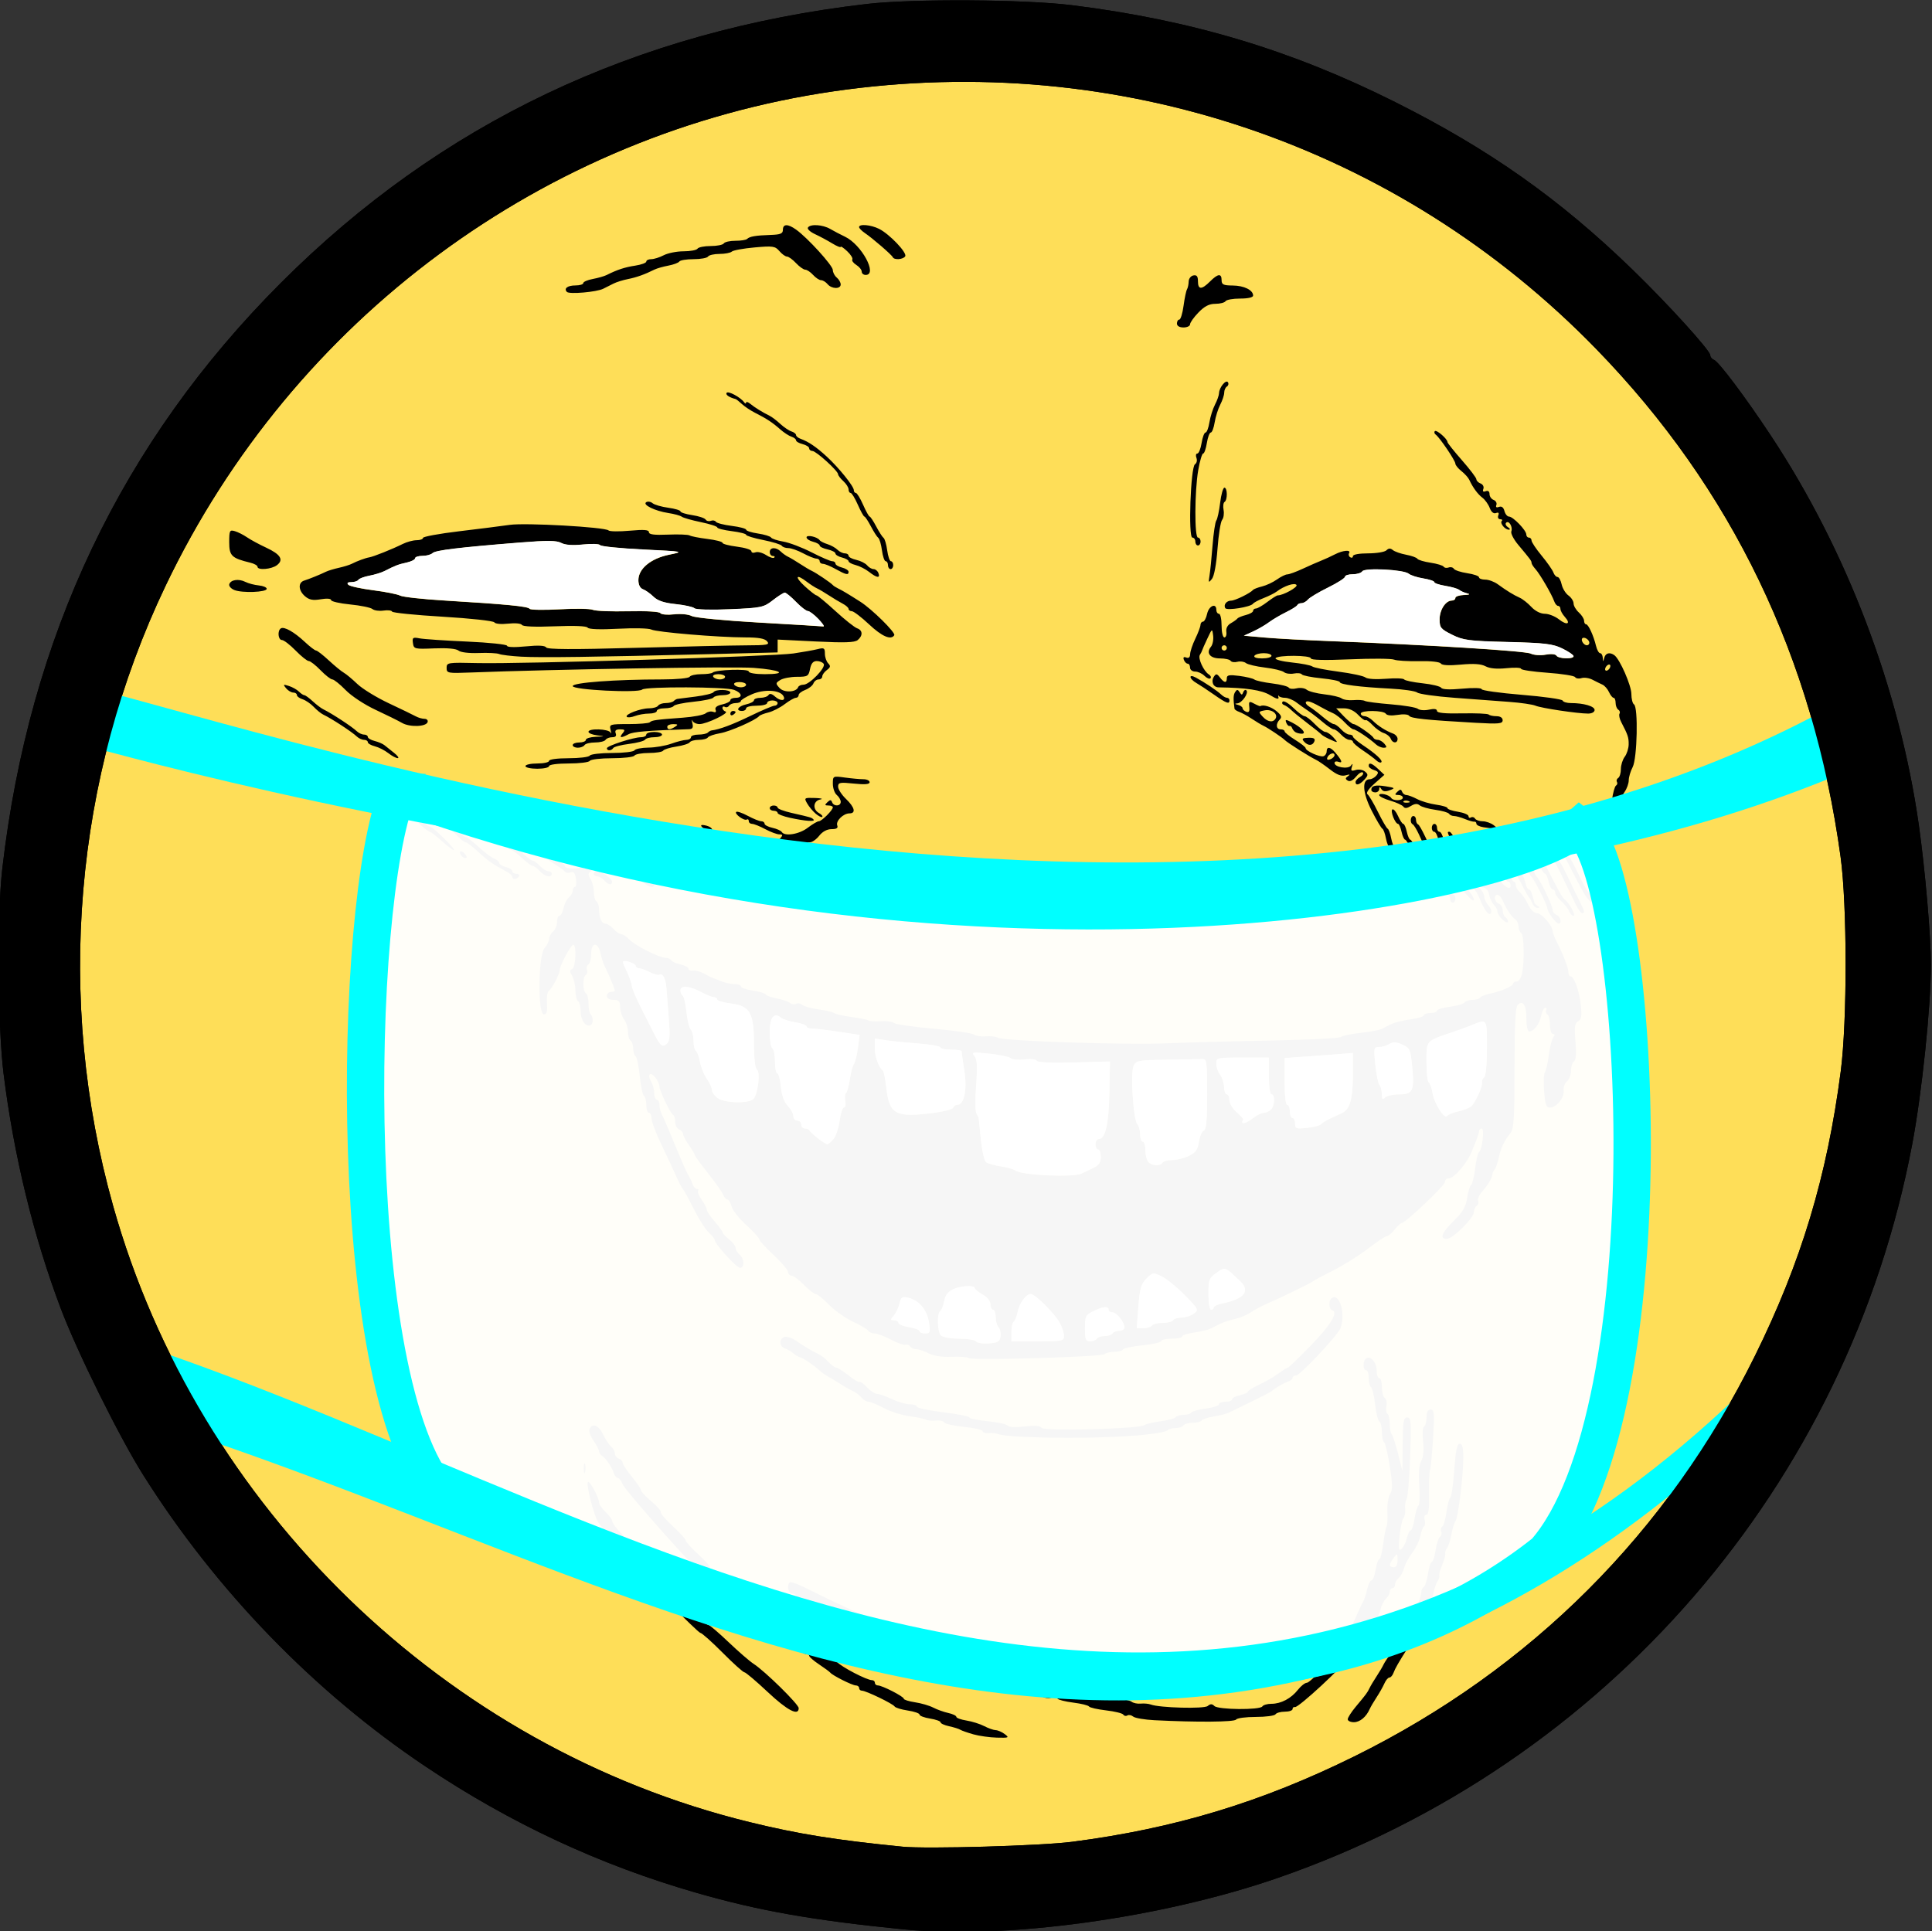
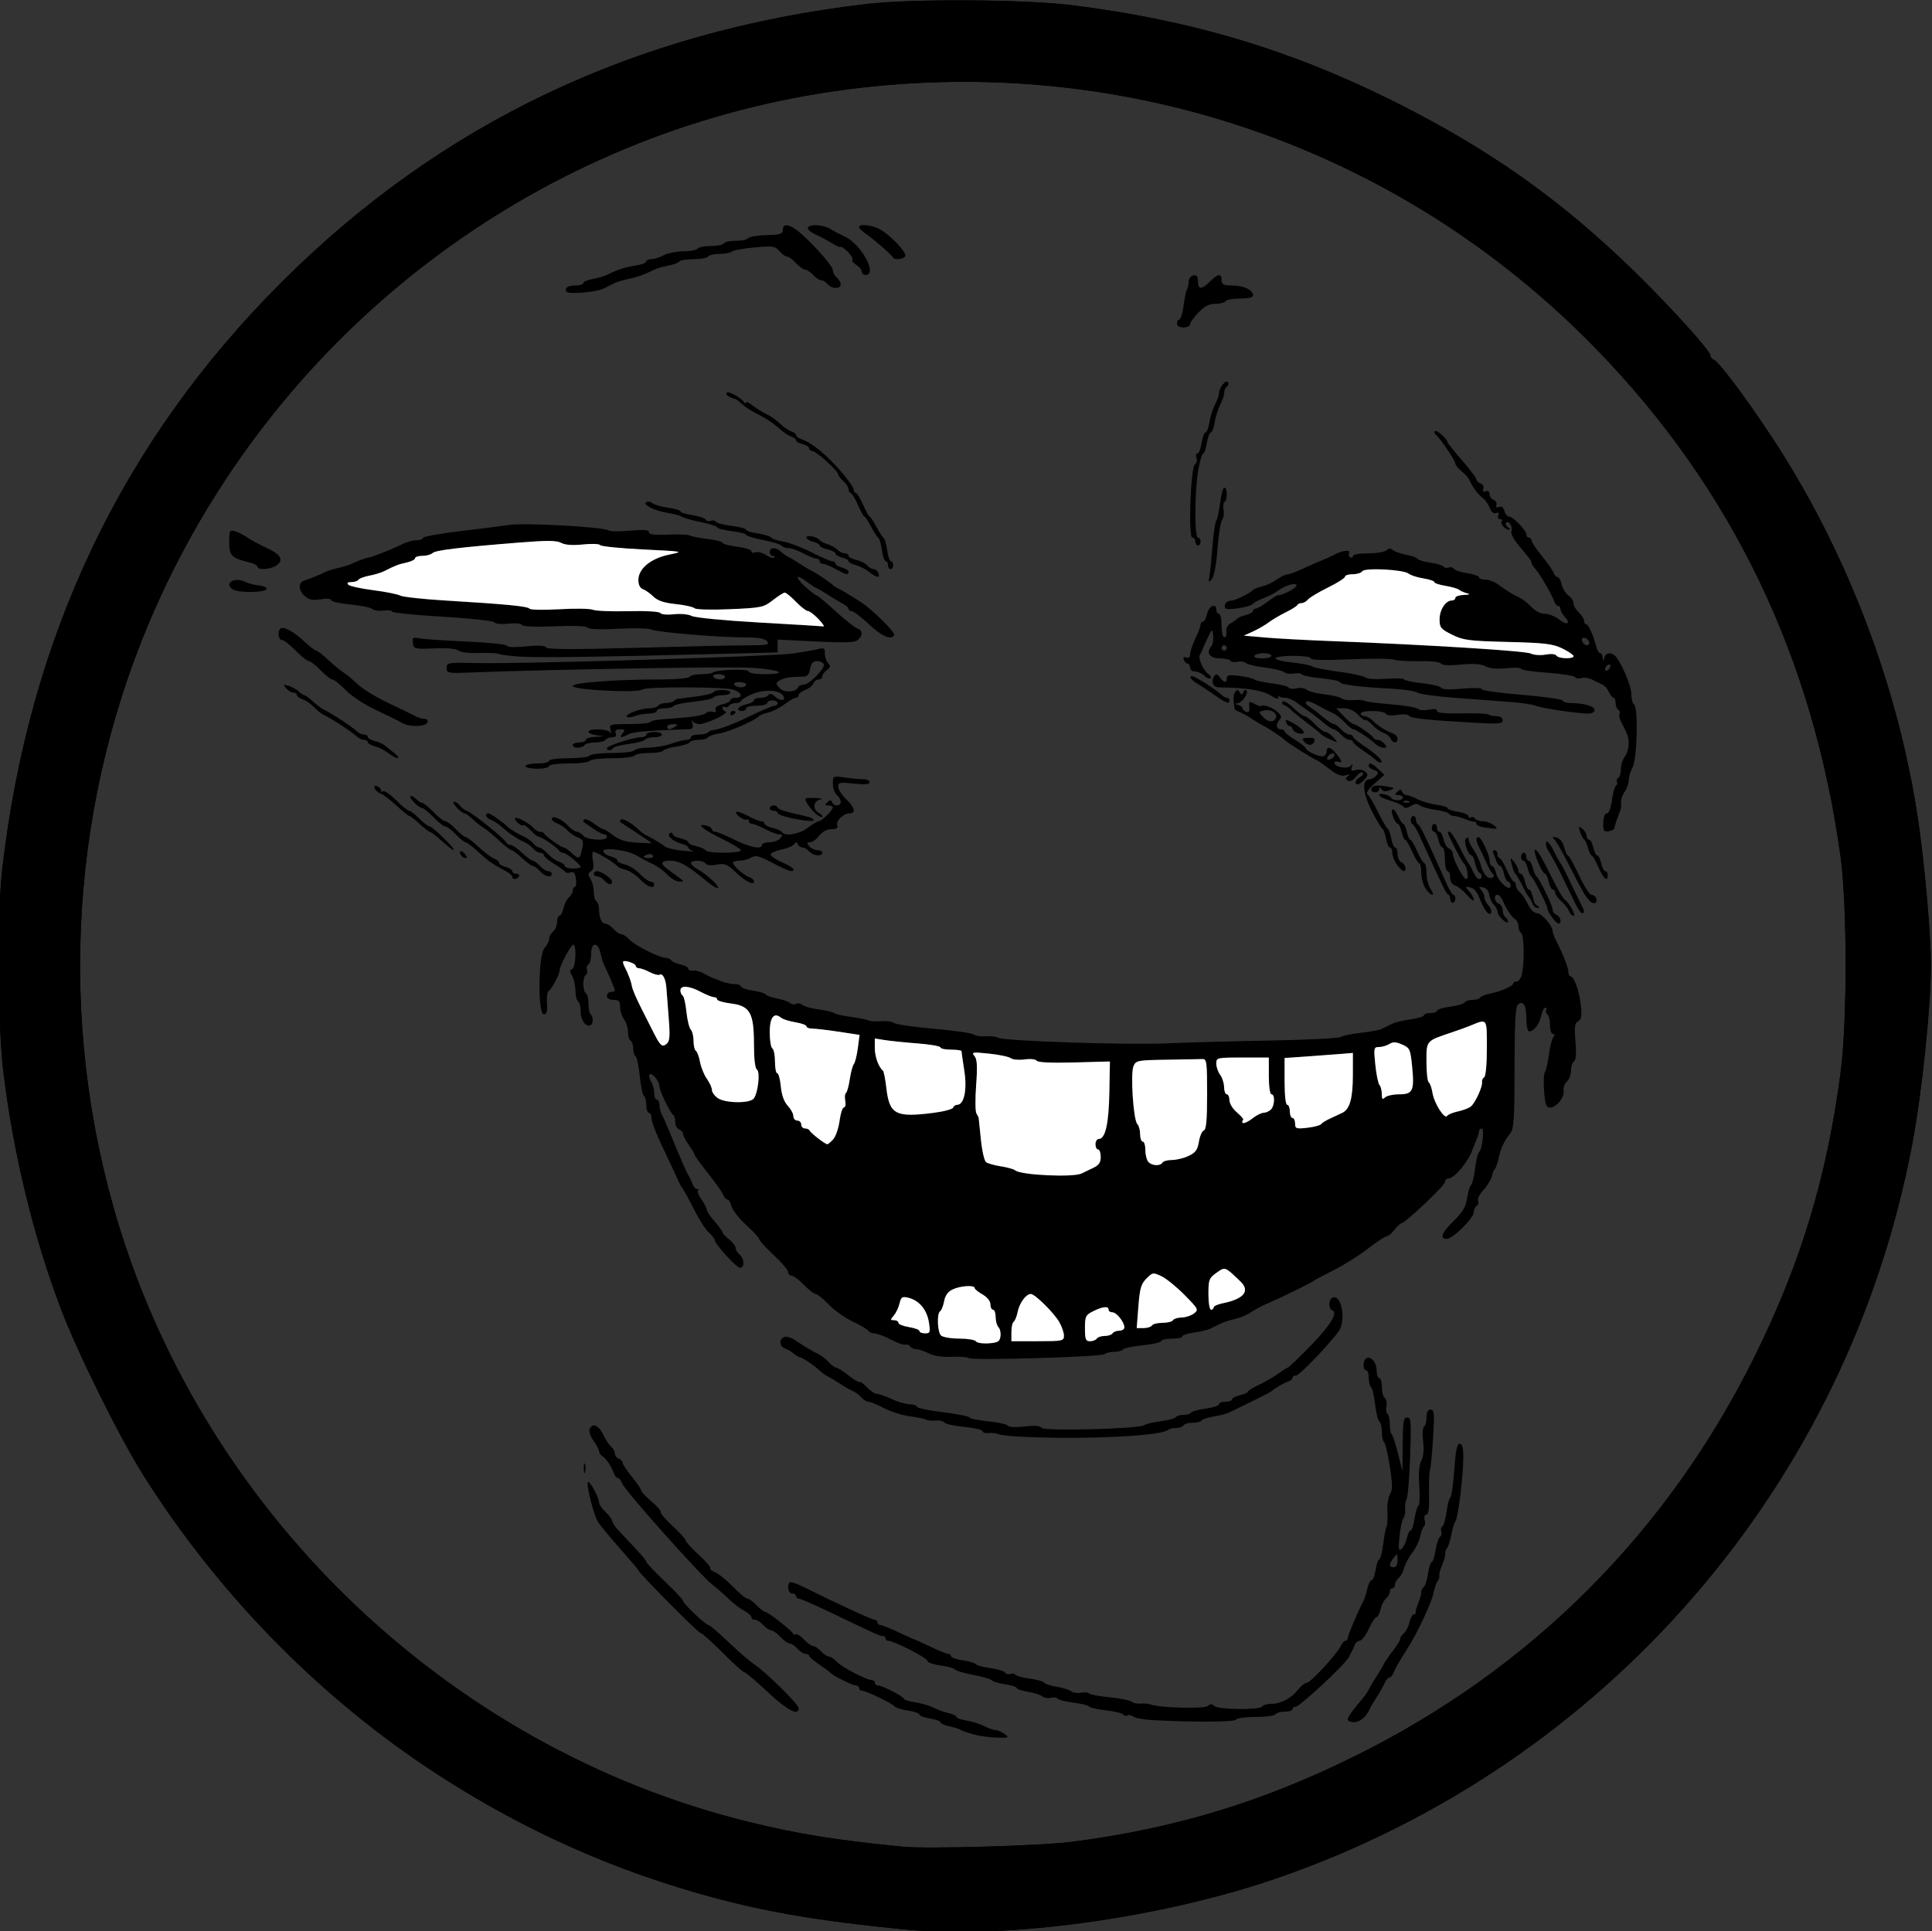
<svg xmlns="http://www.w3.org/2000/svg" xmlns:ns1="http://sodipodi.sourceforge.net/DTD/sodipodi-0.dtd" xmlns:ns2="http://www.inkscape.org/namespaces/inkscape" id="svg3048" ns1:docname="Новый документ 2" viewBox="0 0 500.11 500" version="1.1" ns2:version="0.48.0 r9654">
  <rect x="0" y="0" width="500.11" height="500" fill="#333333" stroke="none" />
  <ns1:namedview id="base" bordercolor="#666666" ns2:pageshadow="2" ns2:window-y="-4" fit-margin-left="0" pagecolor="#ffffff" fit-margin-top="0" ns2:window-maximized="1" ns2:zoom="0.35" ns2:window-x="-4" ns2:window-height="904" showgrid="false" borderopacity="1.0" ns2:current-layer="layer1" ns2:cx="75.624901" ns2:cy="336.26124" fit-margin-right="0" fit-margin-bottom="0" ns2:window-width="1280" ns2:pageopacity="0.0" ns2:document-units="px" />
  <g id="layer1" ns2:label="Layer 1" ns2:groupmode="layer" transform="translate(90.625 -711.48)">
    <g id="g3684" ns2:export-ydpi="90" ns2:export-xdpi="90" transform="matrix(.68 0 0 .68 2552.7 71.906)">
-       <path id="path2413" ns1:rx="337.14285" ns1:ry="337.14285" style="stroke:#ff0000;stroke-width:0.3;fill:#fede58" ns1:type="arc" d="m1340 946.65c0 186.2-150.94 337.14-337.14 337.14s-337.14-150.94-337.14-337.14 150.94-337.14 337.14-337.14 337.14 150.94 337.14 337.14z" transform="matrix(1.051 0 0 1.051 -4573.8 313.59)" ns1:cy="946.64789" ns1:cx="1002.8571" />
      <path id="path2409" d="m-3543.2 1675.1c-34.685-3.472-55-7.054-78.854-13.905-36.772-10.561-70.856-26.449-103.15-48.081-42.401-28.406-79.816-67.025-107.47-110.93-9.153-14.531-25.099-46.721-31.436-63.461-10.378-27.416-17.907-58.348-21.785-89.501-2.23-17.917-2.489-60.595-0.473-78 10.233-88.349 45.458-162.39 106.12-223.05 60.662-60.662 134.7-95.887 223.05-106.12 17.405-2.016 60.083-1.757 78 0.473 45.382 5.648 83.551 17.086 123 36.857 35.816 17.951 62.633 36.88 90.391 63.804 13.622 13.213 29.609 30.819 29.609 32.607 0 0.667 0.636 1.457 1.413 1.755 1.844 0.708 11.942 14.159 21.663 28.858 28.962 43.793 48.978 96.494 56.333 148.31 2.362 16.644 4.592 42.38 4.592 53 0 16.019-3.424 48.928-7.127 68.5-24.515 129.58-116.45 235.94-241.37 279.24-44.285 15.351-103.63 23.528-142.5 19.637zm64-33.336c39.048-5.045 72.155-15.061 107.5-32.521 67.276-33.234 119.29-85.248 152.52-152.52 17.567-35.562 27.456-68.354 32.652-108.27 2.5-19.21 2.468-63.328-0.06-81.726-10.422-75.849-41.352-140.15-92.961-193.25-75.513-77.697-182.27-113.82-290.16-98.191-110.28 15.978-205.98 86.759-254.46 188.2-34.91 73.044-42.081 157.58-20.03 236.1 32.271 114.93 126.65 206.35 242.25 234.66 18.627 4.562 32.629 6.814 58.243 9.368 9.25 0.922 52.678-0.326 64.5-1.853zm-37.5-40.926c-2.2-0.616-4.45-1.404-5-1.752s-2.462-0.946-4.25-1.329-3.25-1.054-3.25-1.49-1.8-1.081-4-1.432-4-1.033-4-1.514c0-0.481-2.014-1.177-4.477-1.546-2.462-0.369-4.721-1.067-5.02-1.55-0.647-1.047-10.919-6.005-12.441-6.005-0.584 0-1.062-0.45-1.062-1s-0.569-1-1.265-1c-1.322 0-8.868-3.786-9.735-4.884-0.275-0.348-2.184-1.754-4.243-3.125-2.059-1.37-3.746-2.829-3.75-3.241 0-0.412-0.612-0.75-1.352-0.75-0.74 0-2.159-0.9-3.155-2s-2.337-2-2.981-2c-0.644 0-2.228-1.125-3.519-2.5-1.292-1.375-2.875-2.5-3.519-2.5s-1.985-0.9-2.981-2-2.415-2-3.155-2c-0.74 0-1.345-0.439-1.345-0.974 0-0.536-1.238-1.635-2.75-2.444s-4.295-2.957-6.184-4.776c-1.889-1.819-4.623-4.206-6.076-5.306-4.119-3.118-33.061-35.556-34.054-38.168-0.488-1.283-1.295-2.332-1.795-2.332-0.499 0-1.173-0.787-1.496-1.75-0.836-2.49-2.933-5.614-4.396-6.55-0.688-0.44-1.25-1.27-1.25-1.846 0-0.575-0.942-2.369-2.093-3.986-1.151-1.617-1.841-3.599-1.531-4.404 0.978-2.549 3.472-1.589 5.17 1.99 0.901 1.9 2.273 3.98 3.047 4.622 0.774 0.643 1.408 1.802 1.408 2.577s0.675 1.668 1.5 1.985c0.825 0.317 1.5 1.044 1.5 1.616s1.575 2.962 3.5 5.311 3.5 4.678 3.5 5.175c0 0.497 1.785 2.401 3.966 4.231 2.182 1.83 3.766 3.652 3.521 4.048-0.245 0.396 1.795 2.784 4.534 5.307 2.738 2.522 4.979 5.002 4.979 5.509s2.227 2.95 4.95 5.427c2.722 2.477 4.685 4.769 4.361 5.093-0.324 0.324 0.487 1.01 1.8 1.524 1.314 0.515 4.395 3.002 6.847 5.528 2.452 2.526 4.961 4.592 5.576 4.592s2.174 1.125 3.466 2.5c1.292 1.375 2.757 2.5 3.256 2.5 1.005 0 10.048 7.057 10.579 8.256 0.184 0.416 0.682 0.542 1.105 0.281 0.423-0.261 1.813 0.636 3.089 1.994 1.276 1.358 2.846 2.469 3.49 2.469 0.644 0 1.985 0.9 2.981 2s2.345 2 3 2 2.005 0.9 3.001 2.001c1.803 1.993 11.415 6.999 13.437 6.999 0.584 0 1.062 0.45 1.062 1s0.513 1 1.141 1c1.641 0 9.86 4.221 9.86 5.064 0 0.39 1.925 0.998 4.277 1.351s5.472 1.261 6.933 2.019c1.461 0.758 4.036 1.681 5.723 2.052 1.687 0.37 3.067 1.03 3.067 1.466s1.74 1.071 3.868 1.411c2.127 0.34 5.165 1.295 6.75 2.122 1.585 0.827 3.557 1.52 4.382 1.541 0.825 0.021 2.373 0.699 3.441 1.506 1.786 1.351 1.547 1.458-3 1.338-2.718-0.072-6.741-0.634-8.941-1.25zm69.042-5.366c-3.827-0.195-7.52-0.821-8.206-1.39-0.686-0.57-1.687-0.765-2.223-0.433s-1.23 0.189-1.542-0.316c-0.312-0.505-3.269-1.232-6.571-1.615-3.302-0.383-6.222-1.05-6.489-1.482-0.267-0.432-2.959-1.094-5.982-1.472-3.024-0.378-5.73-1.063-6.014-1.523s-1.419-0.6-2.521-0.312-2.587 0.041-3.299-0.55c-0.712-0.591-3.184-1.376-5.495-1.746-2.31-0.369-4.2-1.013-4.2-1.43 0-0.417-2.014-1.061-4.477-1.43-2.462-0.369-4.707-1.043-4.988-1.498-0.281-0.455-3.447-1.381-7.036-2.058-3.589-0.677-6.763-1.616-7.053-2.087s-2.76-1.151-5.488-1.513-4.968-1.162-4.979-1.779c-0.019-1.092-12.802-7.621-14.919-7.621-0.584 0-1.061-0.45-1.061-1s-0.338-0.896-0.75-0.769c-0.753 0.232-2.22-0.425-20.895-9.371-5.58-2.673-10.642-4.86-11.25-4.86-0.608 0-1.105-0.45-1.105-1s-0.675-1-1.5-1c-1.445 0-2.109-3.058-0.922-4.245 0.318-0.318 2.681 0.47 5.25 1.752 12.327 6.148 26.073 12.493 27.066 12.493 0.608 0 1.105 0.45 1.105 1s0.479 1 1.064 1c0.585 0 3.623 1.207 6.75 2.682 3.127 1.475 5.911 2.725 6.186 2.777 0.275 0.052 3.06 1.32 6.188 2.818 3.128 1.498 6.166 2.723 6.75 2.723s1.062 0.399 1.062 0.886c0 0.488 2.014 1.189 4.477 1.558s4.702 1.036 4.978 1.482c0.275 0.446 2.742 1.108 5.482 1.471 2.74 0.363 5.27 1.128 5.624 1.7 0.353 0.572 1.257 0.803 2.009 0.515 0.752-0.288 1.596-0.153 1.876 0.3 0.28 0.453 2.751 1.122 5.491 1.485 2.74 0.363 5.227 1.059 5.528 1.545s2.456 1.199 4.791 1.584c2.335 0.385 4.805 1.152 5.489 1.705 0.684 0.553 2.383 0.787 3.774 0.521 1.391-0.266 2.742-0.14 3.002 0.28s3.736 1.085 7.726 1.477c3.99 0.392 7.793 1.148 8.451 1.68s2.233 0.865 3.5 0.74 2.978 0.027 3.803 0.337c3.385 1.274 20.308 1.722 21.69 0.575 1.056-0.876 1.675-0.876 2.552 0 1.433 1.433 17.384 1.571 18.258 0.158 0.34-0.55 1.89-1 3.445-1 3.666 0 7.505-2.03 10.116-5.35 1.146-1.457 2.663-2.65 3.371-2.65 1.399 0 11.505-10.973 12.971-14.084 0.497-1.054 1.284-1.916 1.75-1.916 0.466 0 0.847-0.478 0.847-1.062 0-0.954 3.877-10.081 5.935-13.971 0.446-0.843 1.129-2.981 1.517-4.75 0.389-1.77 1.116-3.217 1.615-3.217s1.196-1.8 1.548-4 0.98-4 1.397-4 1.079-2.587 1.472-5.75c0.393-3.163 0.977-6.176 1.296-6.697 0.32-0.521 0.469-3.065 0.331-5.653-0.137-2.588 0.311-5.604 0.996-6.701 0.998-1.599 0.979-3.714-0.099-10.642-0.74-4.756-1.72-8.878-2.177-9.161-0.458-0.283-0.832-2.036-0.832-3.896s-0.429-3.647-0.954-3.971c-0.524-0.324-1.259-3.286-1.632-6.581-0.373-3.296-1.069-6.234-1.546-6.529-0.477-0.295-0.868-1.86-0.868-3.478 0-1.618-0.45-2.941-1-2.941-1.325 0-1.289-3.703 0.044-4.527 1.717-1.061 3.956 1.57 3.956 4.649 0 1.583 0.45 2.878 1 2.878s1 1.548 1 3.441c0 1.893 0.492 3.745 1.094 4.117s0.887 1.759 0.634 3.083c-0.253 1.324-0.07 2.647 0.406 2.942 0.476 0.294 0.866 2.009 0.866 3.809 0 1.801 0.338 3.611 0.75 4.023s1.499 3.749 2.415 7.417l1.665 6.668 0.085-10.25c0.073-8.812 0.316-10.25 1.73-10.25 1.477 0 1.591 1.524 1.117 14.906-0.291 8.198-0.905 15.511-1.364 16.25s-0.702 2.38-0.538 3.647c0.164 1.267-0.127 2.842-0.645 3.5-0.519 0.658-1.2 3.815-1.513 7.015-0.476 4.856-0.344 5.63 0.8 4.681 0.754-0.626 1.66-2.456 2.014-4.068s1.007-2.931 1.451-2.931c0.444 0 1.109-2.014 1.478-4.477 0.369-2.462 1.036-4.702 1.482-4.978s0.582-3.687 0.304-7.58c-0.339-4.74-0.083-7.872 0.776-9.477 0.829-1.549 1.073-4.173 0.689-7.415-0.331-2.791-0.173-5.278 0.355-5.604 0.522-0.323 0.95-1.91 0.95-3.528 0-2.003 0.5-2.941 1.567-2.941 1.365 0 1.484 1.383 0.923 10.75-0.354 5.912-0.881 11.425-1.173 12.25-0.291 0.825-0.453 4.987-0.36 9.25 0.117 5.384-0.191 7.75-1.011 7.75-0.688 0-0.962 0.834-0.657 1.999 0.287 1.099 0.173 2.215-0.254 2.479s-1.064 1.914-1.414 3.667c-0.351 1.753-1.735 4.626-3.076 6.384s-2.732 4.365-3.09 5.793-1.282 3.119-2.053 3.759-1.402 1.783-1.402 2.541c0 0.758-0.45 1.378-1 1.378s-1 0.62-1 1.377c0 0.758-0.646 1.914-1.436 2.569-0.79 0.655-1.725 2.51-2.079 4.122-0.354 1.612-1.047 2.931-1.539 2.931-0.493 0-1.818 2.025-2.946 4.5s-2.661 4.5-3.408 4.5-1.647 0.787-2 1.75c-0.353 0.963-1.321 2.97-2.152 4.461-1.793 3.218-19.256 19.4-20.546 19.039-0.492-0.138-0.894 0.2-0.894 0.75s-1.323 1-2.941 1c-1.617 0-3.219 0.45-3.559 1s-3.715 1-7.5 1-7.16 0.45-7.5 1c-0.589 0.954-14.916 1.071-30.958 0.254zm92.426-61.004c-0.03-2.634-0.094-2.668-1.5-0.809-1.871 2.473-1.861 3.559 0.032 3.559 0.977 0 1.489-0.958 1.468-2.75zm-18.968 60.632c0-0.615 1.366-2.752 3.035-4.75 4.057-4.856 4.449-5.386 5.277-7.132 0.391-0.825 1.601-2.85 2.688-4.5s2.283-3.675 2.655-4.5c0.372-0.825 1.952-3.14 3.511-5.144 1.559-2.004 2.834-4.087 2.834-4.628s0.646-1.52 1.436-2.175c0.79-0.655 1.725-2.51 2.079-4.122s1.058-2.931 1.564-2.931 0.848-0.338 0.759-0.75c-0.089-0.412 0.361-2.017 1-3.565 0.639-1.548 1.161-3.434 1.161-4.191s0.424-1.638 0.942-1.958c0.518-0.32 1.244-2.597 1.614-5.059s1.019-4.477 1.444-4.477 1.075-2.014 1.444-4.477c0.369-2.462 1.126-4.758 1.682-5.101 0.556-0.343 0.774-1.24 0.486-1.991-0.288-0.752-0.107-1.625 0.403-1.94s1.225-2.815 1.588-5.554c0.363-2.74 1.016-5.201 1.45-5.469s1.107-4.983 1.497-10.478c0.528-7.452 1.057-9.99 2.079-9.99 0.988 0 1.37 1.468 1.368 5.25 0 6.998-1.987 22.995-3.006 24.25-0.447 0.55-1.136 2.8-1.532 5-0.396 2.2-1.127 4.515-1.625 5.145-0.497 0.63-0.817 1.53-0.711 2s-0.146 1.755-0.561 2.855c-0.415 1.1-1.008 2.675-1.317 3.5-0.309 0.825-0.476 1.885-0.369 2.355 0.107 0.47-0.209 1.37-0.701 2-0.492 0.63-1.186 2.679-1.542 4.554-0.651 3.427-6.061 15.001-9.625 20.591-3.653 5.73-4.963 8.01-5.601 9.75-0.353 0.963-1.05 1.75-1.55 1.75-0.499 0-1.354 1.012-1.898 2.25-0.544 1.238-1.878 3.6-2.964 5.25s-2.272 3.675-2.637 4.5c-1.331 3.011-3.723 5-6.014 5-1.29 0-2.345-0.503-2.345-1.118zm-220.81-10.382c-4.385-4.125-8.371-7.5-8.858-7.5s-4.238-3.375-8.335-7.5c-4.097-4.125-7.893-7.5-8.434-7.5-0.854 0-23.566-22.939-23.566-23.802 0-0.178-3.117-3.86-6.926-8.184-3.809-4.323-7.605-8.907-8.434-10.187-1.651-2.547-4.663-14.47-3.859-15.274 0.63-0.63 4.22 5.979 4.22 7.769 0 0.731 1.125 2.386 2.5 3.678 1.375 1.292 2.5 2.828 2.5 3.413s1.075 2.195 2.389 3.576c8.381 8.81 10.612 11.328 10.612 11.978 0 0.403 3.15 3.73 7 7.394s7 7.034 7 7.488c0 1.024 8.579 9.144 9.691 9.172 0.445 0.011 3.88 2.948 7.633 6.526 3.753 3.578 8.028 7.281 9.5 8.229 4.333 2.792 17.175 15.412 17.175 16.877 0 3.131-4.343 0.868-11.807-6.153zm-69.998-85c-0.02-1.65 0.187-2.446 0.461-1.769 0.274 0.677 0.291 2.027 0.037 3-0.254 0.973-0.478 0.419-0.498-1.231zm165.8-12.216c-3.575-0.182-7.175-0.612-8-0.956s-2.513-0.526-3.75-0.405c-1.238 0.121-2.25-0.204-2.25-0.722s-3.14-1.252-6.977-1.63c-3.837-0.378-7.257-1.141-7.599-1.694-0.342-0.554-1.815-0.881-3.274-0.729-1.458 0.153-3.101 0.01-3.651-0.321-0.55-0.329-3.379-0.92-6.287-1.312-2.908-0.392-7.319-1.794-9.803-3.114-2.484-1.321-5.112-2.401-5.84-2.401-0.729 0-1.924-0.722-2.656-1.604-0.732-0.882-2.25-2.014-3.373-2.515-1.123-0.501-3.391-1.799-5.041-2.885-1.65-1.086-3.641-2.282-4.424-2.659-0.783-0.377-2.203-1.394-3.155-2.261-2.368-2.156-6.21-4.747-7.422-5.006-0.55-0.117-1.675-0.788-2.5-1.49s-2.288-1.556-3.25-1.897c-2.146-0.761-2.301-3.535-0.242-4.325 0.829-0.318 2.742 0.253 4.25 1.269 3.92 2.641 6.451 4.151 8.742 5.214 1.1 0.51 2.857 1.88 3.905 3.043 1.048 1.163 2.333 2.115 2.856 2.115s2.64 1.338 4.705 2.973 3.965 2.762 4.223 2.504 1.524 0.654 2.814 2.027c1.29 1.373 3.054 2.511 3.921 2.53 0.867 0.019 3.376 0.903 5.576 1.966s5.237 1.947 6.75 1.966c1.512 0.019 2.75 0.433 2.75 0.921s4.5 1.439 10 2.112c5.5 0.674 10 1.566 10 1.983 0 0.417 3.14 1.068 6.977 1.446 3.837 0.378 7.25 1.129 7.584 1.669 0.362 0.586 2.943 0.718 6.393 0.327 3.967-0.449 6.013-0.288 6.508 0.512 0.826 1.337 37.274 0.399 39.063-1.005 0.564-0.442 3.386-1.118 6.272-1.5 2.886-0.383 5.489-1.087 5.784-1.564s1.608-0.868 2.918-0.868 2.623-0.391 2.919-0.868c0.295-0.477 2.797-1.168 5.559-1.534 2.762-0.366 5.022-1.101 5.022-1.632 0-0.531 1.125-0.966 2.5-0.966s2.5-0.414 2.5-0.921 1.35-1.217 3-1.579 3.005-0.961 3.011-1.329c0.01-0.369 1.919-1.557 4.25-2.64s5.631-2.996 7.333-4.25 3.339-2.28 3.638-2.28c0.299 0 4.082-3.629 8.406-8.065 7.772-7.973 10.852-12.938 8.512-13.718-1.436-0.479-1.512-3.875-0.106-4.744 3.024-1.869 5.277 6.51 3.136 11.663-1.151 2.769-15.354 17.864-16.809 17.864-0.754 0-1.371 0.398-1.371 0.883 0 0.486-0.787 1.148-1.75 1.471-1.701 0.571-5.24 2.635-6.25 3.646-0.275 0.275-3.65 2.026-7.5 3.892s-7.768 3.77-8.706 4.231-3.536 1.132-5.772 1.489c-2.236 0.358-4.307 1.041-4.603 1.519-0.295 0.478-1.834 0.869-3.419 0.869s-3.16 0.45-3.5 1-1.641 1-2.892 1c-1.251 0-2.587 0.313-2.97 0.696-2.41 2.41-32.841 3.8-56.638 2.588zm-19.293-29.91c-0.397-0.397-3.314-0.616-6.482-0.487-3.68 0.15-6.838-0.327-8.743-1.32-1.64-0.855-3.743-1.558-4.673-1.561-0.93 0-1.984-0.48-2.342-1.059s-1.172-0.878-1.809-0.664-3.138-0.662-5.557-1.947c-2.419-1.285-5.205-2.336-6.191-2.336s-2.086-0.475-2.445-1.056c-0.359-0.581-2.973-2.124-5.809-3.429-2.836-1.305-6.935-4.204-9.109-6.444-2.174-2.239-4.448-4.071-5.054-4.071-0.606 0-2.627-1.575-4.493-3.5-1.866-1.925-3.979-3.5-4.696-3.5s-1.304-0.609-1.304-1.353-2.475-3.656-5.5-6.472-5.5-5.527-5.5-6.027-2.229-2.936-4.952-5.415-5.248-5.683-5.608-7.121c-0.361-1.438-1.071-2.614-1.579-2.614-0.508 0-1.217-0.787-1.575-1.75s-2.974-4.675-5.812-8.25c-2.838-3.575-5.119-6.725-5.07-7 0.049-0.275-0.921-1.919-2.157-3.654-1.235-1.735-2.246-3.662-2.246-4.281 0-0.62-0.675-1.386-1.5-1.703s-1.5-1.615-1.5-2.885c0-1.27-0.338-2.46-0.75-2.643-1.016-0.452-5.242-9.207-5.282-10.943-0.045-1.98-2.808-5.384-3.67-4.522-0.397 0.397-0.177 1.596 0.49 2.663s1.212 3.072 1.212 4.455 0.45 2.514 1 2.514 1 0.906 1 2.014c0 1.107 0.428 2.795 0.952 3.75 0.523 0.955 1.682 3.536 2.574 5.736s2.201 5.35 2.908 7c0.707 1.65 1.851 4.35 2.542 6 0.691 1.65 1.667 3.675 2.169 4.5 0.502 0.825 1.177 2.288 1.501 3.25s1.06 1.75 1.638 1.75c0.578 0 0.763 0.287 0.413 0.637-0.35 0.35 0.25 1.882 1.333 3.404 1.084 1.522 1.97 3.245 1.97 3.828 0 0.583 1.35 2.598 3 4.478s3 3.743 3 4.141c0 0.398 1.125 1.609 2.5 2.691 1.375 1.082 2.5 2.554 2.5 3.272 0 0.718 0.675 1.865 1.5 2.55 1.864 1.547 1.972 5 0.157 5-1.346 0-9.657-9.164-9.657-10.648 0-0.434-1.012-1.703-2.25-2.821s-3.825-5.182-5.75-9.032-3.771-7.225-4.102-7.5c-0.331-0.275-1.392-2.3-2.358-4.5-0.966-2.2-3.507-7.634-5.648-12.076-2.141-4.442-3.892-9.054-3.892-10.25s-0.45-2.174-1-2.174-1-1.323-1-2.941-0.404-3.191-0.898-3.496c-0.494-0.305-1.215-3.709-1.602-7.563-0.387-3.854-1.108-7.258-1.602-7.563-0.494-0.305-0.898-1.627-0.898-2.937s-0.45-2.66-1-3c-0.55-0.34-1-1.855-1-3.368s-0.661-3.623-1.468-4.691-1.482-3.179-1.5-4.691c-0.026-2.258-0.479-2.75-2.532-2.75-1.556 0-2.5-0.567-2.5-1.5 0-0.825 0.675-1.5 1.5-1.5s1.5-0.27 1.5-0.599c0-0.617-2.558-6.715-3.957-9.434-0.434-0.843-1.107-2.981-1.495-4.75-0.971-4.422-3.548-4.259-3.548 0.224 0 1.893-0.481 3.738-1.068 4.101s-0.832 1.275-0.544 2.027 0.094 1.633-0.432 1.958c-1.265 0.782-1.231 6.185 0.044 6.973 0.55 0.34 1 2.091 1 3.892s0.313 3.587 0.696 3.97c1.111 1.111 1.212 3.577 0.172 4.22-1.732 1.071-3.867-1.77-3.867-5.146 0-1.825-0.45-3.597-1-3.937-0.55-0.34-1-2.173-1-4.073s-0.562-4.407-1.25-5.572c-1-1.694-1-2.208 0-2.57 1.383-0.501 1.787-9.286 0.427-9.286-0.88 0-5.177 8.056-5.177 9.706 0 1.481-2.982 7.165-4.132 7.876-0.553 0.342-0.871 2.488-0.706 4.77 0.226 3.131-0.064 4.148-1.181 4.148-2.38 0-2.139-22.566 0.27-25.225 0.963-1.063 1.75-2.629 1.75-3.481 0-0.852 0.675-2.109 1.5-2.794s1.5-2.315 1.5-3.623c0-1.308 0.414-2.377 0.921-2.377s1.21-1.319 1.564-2.931c0.354-1.612 1.29-3.467 2.079-4.122 0.79-0.655 1.436-1.811 1.436-2.569 0-0.758 0.372-1.377 0.827-1.377 0.455 0 0.625-1.377 0.378-3.06-0.332-2.26-0.854-2.905-1.997-2.466-0.851 0.327-1.809 0.217-2.128-0.243-0.319-0.46-2.268-1.862-4.33-3.115-2.062-1.253-3.75-2.692-3.75-3.197 0-0.505-0.62-0.918-1.377-0.918-0.758 0-1.977-0.722-2.709-1.604-0.732-0.882-2.25-2.006-3.373-2.498-2.85-1.248-5.506-3.018-8.488-5.659-1.404-1.244-3.341-2.511-4.303-2.817-1.782-0.567-2.46-2.422-0.885-2.422 0.754 0 5.728 3.462 7.135 4.965 0.784 0.838 4.297 2.951 6.541 3.933 1.123 0.491 2.64 1.615 3.373 2.498 0.732 0.882 1.787 1.604 2.344 1.604s2.007 1.072 3.221 2.383 3.179 2.691 4.365 3.067 2.156 1.104 2.156 1.617c0 0.513 1.35 0.933 3 0.933s3-0.247 3-0.548c0-0.956-5.45-5.388-6.667-5.42-0.642-0.017-1.317-0.369-1.5-0.782-0.465-1.047-6.565-5.25-7.619-5.25-0.476 0-1.921-1.123-3.211-2.496s-2.564-2.277-2.832-2.009c-0.606 0.606-3.171-1.45-3.171-2.541 0-1.076 5.473 1.706 7.017 3.567 0.675 0.814 1.81 1.479 2.522 1.479 0.712 0 1.444 0.338 1.628 0.75 0.431 0.969 6.528 5.25 7.478 5.25 0.399 0 1.766 0.977 3.037 2.171 2.674 2.512 3.072 2.312 3.929-1.972 0.541-2.704 0.286-3.287-1.781-4.073-1.327-0.504-3.05-1.686-3.83-2.625s-2.449-2.1-3.709-2.579c-1.26-0.479-2.291-1.29-2.291-1.802 0-1.571 3.7-0.066 6.088 2.476 1.243 1.323 2.802 2.406 3.463 2.406s1.763 0.675 2.448 1.5c1.389 1.674 9 2.097 9 0.5 0-0.55-0.468-1-1.04-1-0.572 0-2.485-1.011-4.25-2.247-1.765-1.236-3.397-2.361-3.626-2.5-0.229-0.139-0.111-0.559 0.262-0.932 0.373-0.373 2.005 0.302 3.626 1.5 1.621 1.198 3.26 2.179 3.643 2.179 0.383 0 2.109 1.078 3.837 2.396 2.254 1.719 4.752 2.496 8.846 2.75 3.138 0.195 5.704 0.266 5.704 0.158-0.001-0.108-2.589-1.88-5.751-3.938-3.163-2.058-5.938-3.882-6.167-4.053-0.229-0.172-0.131-0.598 0.219-0.948 0.655-0.655 4.359 1.451 6.808 3.873 0.765 0.756 2.065 1.705 2.89 2.108 2.416 1.181 5.681 3.15 7.143 4.306 0.746 0.59 3.832 1.304 6.857 1.585 3.025 0.281 4.713 0.31 3.75 0.064-0.963-0.246-1.75-0.816-1.75-1.266 0-0.45-1.179-1.114-2.621-1.476-3.233-0.811-5.798-3.182-4.387-4.054 0.554-0.343 1.008-0.182 1.008 0.357s1.35 1.276 3 1.639 3 1.037 3 1.5 1.345 1.136 2.989 1.497c1.644 0.361 3.245 1.072 3.559 1.579 0.748 1.21 13.452 1.203 13.452-0.01 0-0.512-3.375-2.554-7.5-4.538-7.018-3.376-10.014-6.003-5.5-4.822 1.1 0.288 2 0.92 2 1.406 0 0.486 0.562 0.885 1.25 0.887 0.688 0 3.95 1.35 7.25 2.996 6.031 3.008 10.5 3.859 10.5 2 0-0.55 1.295-1 2.878-1 1.583 0 3.438-0.675 4.122-1.5 1.02-1.229 0.951-1.5-0.381-1.5-0.894 0-3.305-0.9-5.358-2-2.052-1.1-4.301-2-4.996-2-0.696 0-1.265-0.477-1.265-1.059 0-0.583-0.342-0.847-0.761-0.589-0.975 0.603-4.782-2.143-4.023-2.901 0.313-0.313 2.299 0.357 4.412 1.49 2.113 1.133 4.412 2.059 5.107 2.059 0.696 0 1.265 0.414 1.265 0.92s1.345 1.216 2.989 1.577c1.644 0.361 3.245 1.072 3.559 1.579 1.102 1.784 6.613 0.902 9.864-1.577 1.803-1.375 3.719-2.5 4.259-2.5 1.087 0 5.33-4.231 5.33-5.314 0-0.377-0.765-0.685-1.7-0.685-1.4 0-1.466-0.221-0.375-1.25 1.06-1 1.417-1 1.783 0 0.622 1.696 3.292 1.592 3.292-0.128 0-0.758-0.675-1.938-1.5-2.622s-1.5-2.601-1.5-4.258c0-3.01 0.01-3.013 4.64-2.377 2.552 0.35 5.702 0.636 7 0.636s2.36 0.514 2.36 1.142c0 0.799-1.802 0.954-6 0.515-5.341-0.558-6-0.43-6 1.17 0 0.989 1.35 3.091 3 4.672 3.326 3.187 3.885 5.5 1.329 5.5-2.349 0-5.3 2.912-4.654 4.594 0.382 0.995-0.253 1.406-2.174 1.406-1.703 0-3.445 0.931-4.679 2.5-1.082 1.375-2.664 2.5-3.516 2.5-1.264 0-1.321 0.276-0.305 1.5 0.685 0.825 2.09 1.5 3.123 1.5 1.033 0 1.877 0.45 1.877 1 0 1.543-3.604 1.182-5-0.5-0.685-0.825-1.827-1.5-2.539-1.5s-1.522-0.562-1.801-1.25c-0.398-0.981-0.694-0.987-1.375-0.028-0.477 0.672-2.616 1.586-4.753 2.03s-4.034 1.254-4.216 1.8c-0.182 0.546 1.693 1.883 4.167 2.97 2.474 1.088 4.502 2.315 4.508 2.728 0.017 1.365-1.894 0.785-8.052-2.443-5.082-2.664-6.407-2.995-8.001-2-1.05 0.656-3.041 1.193-4.424 1.193s-2.514 0.371-2.514 0.826c0 1.129 4.104 4.736 6.25 5.494 0.963 0.34 1.75 1.068 1.75 1.618 0 1.665-3.288-0.022-7.114-3.651-3.169-3.005-4.049-3.346-7.136-2.767-2.16 0.405-3.781 0.239-4.194-0.429-0.832-1.347-5.556-1.453-5.556-0.125 0 0.531 1.012 1.497 2.25 2.147 3.314 1.741 8.694 6.611 8.034 7.272-0.314 0.314-2.194-0.784-4.178-2.441-7.324-6.118-10.557-7.942-14.071-7.942-3.606 0-3.866 1.113-0.785 3.363 6.964 5.085 6.489 4.572 4.25 4.588-1.1 0.01-3.125-1.172-4.5-2.622-1.375-1.45-3.85-3.256-5.5-4.012-1.65-0.757-4.359-2.195-6.019-3.197-3.728-2.249-13.541-3.439-12.818-1.555 0.265 0.69 1.574 1.528 2.909 1.863s2.428 1.015 2.428 1.511c0 0.496 1.287 1.184 2.86 1.53s4.132 1.956 5.687 3.579c1.555 1.623 3.418 2.951 4.141 2.951s1.313 0.45 1.313 1c0 1.916-2.645 0.98-5.423-1.919-1.538-1.605-3.98-3.216-5.427-3.579s-2.86-0.966-3.14-1.34c-1.115-1.487-8.828-6.01-9.353-5.485-0.308 0.308-0.292 1.903 0.036 3.543 0.4 2.002 0.138 3.269-0.799 3.852-1.137 0.708-1.164 1.241-0.145 2.885 0.688 1.109 1.25 3.346 1.25 4.971s0.45 3.233 1 3.573c0.55 0.34 1 1.68 1 2.977 0 3.291 0.991 5.523 2.452 5.523 0.681 0 2.053 0.9 3.048 2s2.345 2 3 2 2.005 0.9 3.001 2.001c1.995 2.205 11.502 6.999 13.878 6.999 0.827 0 1.76 0.415 2.073 0.923 0.314 0.508 1.915 1.218 3.559 1.579s2.989 1.099 2.989 1.64 0.787 0.863 1.75 0.716c0.963-0.147 2.875 0.371 4.25 1.152s2.725 1.473 3 1.539c0.275 0.066 1.767 0.644 3.315 1.286 1.548 0.641 3.911 1.166 5.25 1.166s2.435 0.399 2.435 0.886c0 0.488 2.014 1.189 4.477 1.558s4.707 1.044 4.989 1.5c0.282 0.456 2.205 1.145 4.273 1.532s4.304 1.151 4.967 1.699c0.663 0.548 1.696 0.694 2.294 0.325s1.676-0.184 2.395 0.413c0.719 0.597 3.512 1.373 6.206 1.724s5.349 0.977 5.899 1.389c0.55 0.412 3.475 1.077 6.5 1.476 3.025 0.4 5.938 0.988 6.472 1.308 0.535 0.32 2.695 0.458 4.801 0.305 2.106-0.152 4.368 0.157 5.028 0.687s7.499 1.518 15.199 2.196c7.7 0.678 14.54 1.667 15.2 2.197 0.66 0.531 2.692 0.836 4.514 0.679 1.823-0.157 3.917 0.087 4.654 0.543 2.027 1.253 48.775 2.808 64.131 2.133 7.425-0.326 25.15-0.806 39.389-1.066s26.389-0.867 27-1.349 3.975-1.188 7.475-1.569c3.5-0.381 7.1-1.044 8-1.474 0.9-0.43 2.61-1.281 3.799-1.891 1.19-0.611 4.452-1.414 7.25-1.785 2.798-0.371 5.087-1.067 5.087-1.546 0-0.479 1.125-0.871 2.5-0.871s2.5-0.392 2.5-0.871 2.232-1.167 4.959-1.529 5.229-1.095 5.559-1.629c0.33-0.534 1.672-0.971 2.982-0.971s2.624-0.392 2.92-0.871c0.296-0.479 2.007-1.165 3.801-1.524 4.133-0.827 8.778-2.864 8.778-3.85 0-0.416 0.619-0.756 1.375-0.756 0.756 0 1.656-1.406 2-3.125 0.974-4.871 0.735-14.689-0.375-15.375-0.55-0.34-1-1.469-1-2.509 0-1.04-0.562-2.251-1.25-2.691-1.403-0.898-3.273-3.686-4.728-7.05-0.535-1.238-1.434-2.25-1.998-2.25-1.591 0-1.207 2.716 0.475 3.362 0.825 0.317 1.5 1.463 1.5 2.548s0.45 2.25 1 2.59c0.55 0.34 1 1.111 1 1.714s-0.9 0.281-2-0.714-2-2.383-2-3.084-0.634-1.908-1.409-2.683c-0.775-0.775-1.562-2.49-1.75-3.811-0.207-1.458-1.126-2.542-2.341-2.759-1.617-0.289-1.761-0.109-0.75 0.94 0.688 0.713 1.25 1.959 1.25 2.768s0.719 2.266 1.598 3.237c0.879 0.971 1.278 2.284 0.886 2.917-0.678 1.098-2.399-1.054-4.017-5.025-1.422-3.489-2.286-4.52-4.074-4.866-1.809-0.35-1.815-0.28-0.143 1.579 0.963 1.07 1.75 2.506 1.75 3.193s-1.145-0.113-2.544-1.775-3.424-3.303-4.5-3.644c-1.235-0.392-1.956-1.517-1.956-3.053 0-1.338-0.45-2.433-1-2.433s-1-2.025-1-4.5-0.414-4.5-0.92-4.5-1.217-1.35-1.579-3-1.073-3-1.579-3-0.921-0.675-0.921-1.5 0.45-1.5 1-1.5 1 0.675 1 1.5 0.414 1.5 0.921 1.5 1.209 1.312 1.561 2.916c0.352 1.604 1.288 3.165 2.079 3.469 0.791 0.304 1.439 1.157 1.439 1.896 0 2.213 3.963 9.719 5.132 9.719 1.125 0 0.319-5.017-0.962-5.99-0.369-0.281-1.796-2.756-3.171-5.5-3.355-6.699-3.29-6.51-2.246-6.51 0.506 0 2.212 2.587 3.79 5.75s3.124 5.975 3.434 6.25c0.31 0.275 1.107 1.738 1.772 3.25 0.665 1.512 1.668 2.75 2.23 2.75 1.273 0 1.341-1.685 0.098-2.453-0.508-0.314-1.218-1.915-1.579-3.559s-0.958-2.992-1.327-2.996c-1.373-0.016-3.192-5.371-2.171-6.392 0.667-0.667 1-0.569 1 0.295 0 0.713 0.87 2.518 1.933 4.011 1.063 1.493 2.264 4.034 2.669 5.644 0.891 3.552 2.982 5.824 4.497 4.888 0.632-0.391 0.721-0.959 0.206-1.314-0.5-0.344-1.695-2.425-2.655-4.625s-2.175-4.781-2.698-5.737c-1.142-2.083-1.233-3.773-0.202-3.739 1.096 0.036 4.25 6.728 4.25 9.017 0 1.077 0.414 1.959 0.921 1.959s1.204 1.238 1.55 2.75c0.741 3.235 5.529 7.389 5.529 4.797 0-0.851-0.414-1.547-0.92-1.547s-1.217-1.35-1.579-3-1.021-3-1.463-3-1.082-0.787-1.421-1.75-0.879-2.312-1.2-3c-0.32-0.688-0.095-1.25 0.501-1.25 0.596 0 1.083 0.675 1.083 1.5s0.349 1.5 0.776 1.5 1.664 2.021 2.75 4.49 2.312 4.495 2.724 4.5c0.412 0.01 0.75 0.629 0.75 1.387 0 0.758 0.683 1.945 1.518 2.638 0.835 0.693 2.236 2.773 3.114 4.622 0.948 1.998 2.333 3.362 3.413 3.362 1.771 0 5.954 4.794 5.954 6.823 0 0.558 0.647 2.289 1.439 3.846 2.663 5.24 4.561 10.122 4.561 11.732 0 0.879 0.338 1.602 0.75 1.607 1.389 0.014 3.375 5.453 3.967 10.867 0.471 4.299 0.27 5.553-1.005 6.266-1.31 0.733-1.491 2.11-1.02 7.734 0.385 4.591 0.201 7.073-0.56 7.543-0.623 0.385-1.133 1.969-1.133 3.519 0 1.55-0.698 3.397-1.55 4.105-0.853 0.708-1.418 2.294-1.257 3.525 0.344 2.625-2.751 6.434-5.228 6.434-1.398 0-1.816-1.186-2.208-6.25-0.266-3.438-0.124-6.711 0.316-7.275 0.439-0.564 1.113-3.489 1.496-6.5 0.384-3.011 1.143-6.037 1.687-6.725 0.669-0.845 0.626-1.25-0.133-1.25-0.617 0-1.123-1.548-1.123-3.441s-0.457-3.724-1.016-4.069-0.757-1.047-0.441-1.559c0.317-0.512 0.155-0.931-0.359-0.931-0.514 0-1.209 1.376-1.546 3.058-0.641 3.203-2.746 5.942-4.567 5.942-0.617 0-1.071-2.094-1.071-4.941 0-5.114-1.32-7.14-3.337-5.122-0.816 0.816-1.163 7.978-1.163 24.007 0 18.815-0.265 23.172-1.5 24.7-2.399 2.967-3.693 5.673-4.488 9.388-0.408 1.907-1.102 3.917-1.542 4.467s-0.809 1.225-0.82 1.5c-0.063 1.538-1.732 4.525-3.737 6.688-1.259 1.359-2.062 3.064-1.783 3.79 0.279 0.726 0.026 1.617-0.562 1.98-0.588 0.363-1.068 1.44-1.068 2.393 0 2.222-8.035 10.149-10.288 10.149-2.86 0-1.94-2.36 2.691-6.905 3.409-3.346 4.551-5.307 5.058-8.685 0.36-2.4 1.026-4.593 1.48-4.873 0.454-0.281 1.149-3.103 1.544-6.273 0.395-3.17 1.054-5.988 1.465-6.263 1.232-0.825 2.196-9 1.062-9-0.556 0-1.012 0.421-1.012 0.935s-0.525 2.202-1.166 3.75-1.243 3.04-1.336 3.315c-1.567 4.606-6.912 11-9.194 11-0.717 0-1.304 0.611-1.304 1.357 0 1.319-15.123 15.642-16.516 15.642-0.383 0-1.581 1.125-2.662 2.5-1.082 1.375-2.433 2.5-3.002 2.5s-3.799 2.139-7.177 4.754-9.292 6.327-13.142 8.25c-3.85 1.923-7.225 3.721-7.5 3.996-0.627 0.627-12.166 6.274-17.5 8.564-2.2 0.945-5.125 2.498-6.5 3.452-1.375 0.954-4.06 2.073-5.967 2.486-1.907 0.413-4.382 1.214-5.5 1.78-1.118 0.566-2.83 1.419-3.805 1.895-0.975 0.476-3.787 1.142-6.25 1.48-2.463 0.338-4.478 1.003-4.478 1.478 0 0.475-1.8 0.864-4 0.864s-4 0.404-4 0.898-3.152 1.215-7.004 1.602c-3.852 0.387-7.254 1.107-7.559 1.601-0.305 0.494-1.789 0.898-3.296 0.898s-3.168 0.395-3.691 0.877c-1.163 1.073-50.732 2.508-51.743 1.497zm12.127-8.239c0.184-1.301-0.153-2.853-0.75-3.45-0.597-0.597-1.085-2.345-1.085-3.885s-0.45-2.8-1-2.8-1-0.921-1-2.046c0-1.227-1.199-2.729-2.994-3.75-1.647-0.937-2.997-2.041-3-2.454-0.01-1.192-5.349-0.87-8.3 0.5-1.836 0.852-2.89 2.288-3.313 4.511-0.341 1.794-1.019 3.508-1.507 3.809-1.314 0.812-1.075 7.841 0.313 9.23 0.66 0.66 3.784 1.2 6.941 1.2s6.034 0.474 6.392 1.053 2.522 0.917 4.809 0.75c3.505-0.255 4.211-0.675 4.493-2.668zm24.165-0.23c0-1.153-0.787-3.471-1.75-5.152-2.038-3.559-9.248-10.691-10.845-10.728-1.806-0.041-4.339 3.394-5.022 6.811-0.352 1.763-1.033 3.447-1.512 3.743-0.479 0.296-0.871 2.087-0.871 3.979v3.441h10c9.486 0 10-0.108 10-2.096zm12.5 1.096c0.34-0.55 1.69-1 3-1s2.66-0.45 3-1 1.492-1 2.559-1c1.068 0 1.941-0.575 1.941-1.278 0-2.004-2.961-5.723-4.557-5.723-0.794 0-1.443-0.45-1.443-1 0-1.448-2.233-1.229-5.846 0.573-2.899 1.446-3.154 1.972-3.154 6.5 0 4.21 0.282 4.927 1.941 4.927 1.067 0 2.219-0.45 2.559-1zm-63.914-6.25c-0.749-4.75-3.724-8.296-7.792-9.286-2.375-0.578-2.789-0.31-3.384 2.189-0.373 1.566-1.362 3.635-2.199 4.598-1.368 1.574-1.355 1.75 0.134 1.75 0.91 0 1.655 0.445 1.655 0.988s1.8 1.276 4 1.628 4 1.032 4 1.512 0.958 0.872 2.128 0.872c1.942 0 2.069-0.372 1.458-4.25zm84.914 1.25c0.34-0.55 2.14-1 4-1s3.66-0.45 4-1 1.829-1.014 3.309-1.032c1.48-0.018 3.571-0.697 4.646-1.51 1.882-1.423 1.75-1.688-3.5-7.026-3.001-3.051-6.953-6.264-8.782-7.14-3.213-1.538-3.41-1.51-5.765 0.845-2.044 2.044-2.54 3.766-3.071 10.65l-0.633 8.212h2.589c1.424 0 2.867-0.45 3.207-1zm23.5-6.875c0-0.481 1.459-1.167 3.242-1.524 8.265-1.653 10.769-4.666 6.939-8.351-5.954-5.729-5.785-5.668-9.127-3.288-2.817 2.006-3.054 2.634-3.054 8.106 0 3.288 0.446 5.932 1 5.932 0.55 0 1-0.394 1-0.875zm-50.236-51.008c0.955-0.486 2.974-1.462 4.486-2.169 2.05-0.958 2.75-2.007 2.75-4.117 0-1.557-0.45-2.831-1-2.831s-1-0.9-1-2 0.565-2 1.256-2c2.49 0 3.808-5.772 4.026-17.632l0.218-11.868-13.615 0.373c-8.649 0.237-13.847 0-14.25-0.655-0.359-0.581-2.37-0.795-4.626-0.493-2.195 0.294-4.557 0.081-5.25-0.474-0.693-0.555-4.39-1.334-8.216-1.732-6.34-0.659-6.838-0.58-5.614 0.895 1.032 1.243 1.181 3.816 0.647 11.1-0.383 5.215-0.338 10.045 0.099 10.734 0.437 0.689 0.826 1.477 0.865 1.752 0.038 0.275 0.419 3.962 0.845 8.194s1.302 8.108 1.946 8.614 3.173 1.226 5.62 1.6 4.923 1.071 5.5 1.548c2.219 1.834 22.19 2.75 25.313 1.161zm30.736-4.117c0.34-0.55 1.986-1 3.658-1s4.517-0.701 6.322-1.558c2.635-1.25 3.404-2.319 3.9-5.416 0.339-2.122 1.18-4.046 1.869-4.274 0.919-0.305 1.252-3.979 1.252-13.834 0-12.144-0.166-13.41-1.75-13.335-0.963 0.046-7.043 0.158-13.513 0.25-11.162 0.158-11.813 0.282-12.75 2.417-1.223 2.788-0.061 20.576 1.443 22.08 0.589 0.589 1.07 2.33 1.07 3.87s0.45 2.8 1 2.8 1 1.485 1 3.3 0.54 3.84 1.2 4.5c1.458 1.458 4.453 1.571 5.3 0.2zm-125.26-8.966c0.926-1.081 1.984-4.231 2.351-7 0.367-2.769 1.112-5.034 1.655-5.034 0.543 0 0.771-1.136 0.505-2.524-0.265-1.388-0.145-2.733 0.268-2.988 0.413-0.255 1.069-2.607 1.459-5.226 0.39-2.619 1.088-5.224 1.551-5.787 0.463-0.564 1.143-3.291 1.51-6.061l0.668-5.036-7.854-1.196c-4.32-0.658-8.866-1.193-10.104-1.189-1.238 0-2.25-0.386-2.25-0.866s-1.89-1.175-4.2-1.544c-2.31-0.369-4.779-1.152-5.487-1.74-2.691-2.233-4.312-0.14-4.312 5.565 0 3.01 0.45 5.75 1 6.09 0.55 0.34 1 2.616 1 5.059 0 2.442 0.393 4.441 0.873 4.441s1.09 2.265 1.356 5.033c0.314 3.266 1.236 5.834 2.627 7.314 1.179 1.255 2.144 3.04 2.144 3.967 0 0.927 0.675 1.686 1.5 1.686s1.5 0.675 1.5 1.5 0.637 1.5 1.417 1.5 1.567 0.346 1.75 0.768c0.429 0.988 5.901 5.232 6.746 5.232 0.353 0 1.4-0.885 2.326-1.966zm185.63-5.677c0.344-0.473 1.976-1.474 3.626-2.225s3.675-1.694 4.5-2.097c2.815-1.374 3.97-5.479 3.985-14.163l0.015-8.627-4.25 0.358c-2.337 0.197-8.188 0.632-13 0.967l-8.75 0.609v8.91c0 5.274 0.408 8.91 1 8.91 0.55 0 1 1.125 1 2.5s0.45 2.5 1 2.5 1 0.959 1 2.13c0 1.942 0.409 2.084 4.624 1.609 2.543-0.287 4.905-0.908 5.25-1.382zm-25.874-2.357c1.375-1.076 3.197-1.966 4.05-1.978 0.853-0.012 2.09-0.562 2.75-1.222 1.451-1.451 1.601-5.8 0.2-5.8-0.571 0-1-3-1-7v-7h-10c-9.779 0-10 0.051-10 2.309 0 1.27 0.661 3.182 1.468 4.25 0.807 1.068 1.482 3.179 1.5 4.691 0.017 1.512 0.482 2.75 1.032 2.75s1 0.998 1 2.218c0 1.22 1.238 3.282 2.75 4.581 1.512 1.3 2.638 2.551 2.5 2.782-1.228 2.058 0.772 1.748 3.75-0.581zm78-2.49c1.925-0.408 4.132-1.252 4.905-1.876 1.676-1.353 4.551-7.646 4.253-9.309-0.116-0.646 0.251-1.46 0.816-1.809 0.597-0.369 1.026-5.035 1.026-11.143 0-11.572 0.265-11.229-6.5-8.417-1.1 0.457-4.25 1.589-7 2.515-9.747 3.282-9.5 2.992-9.5 11.138 0 4 0.389 7.513 0.865 7.807 0.476 0.294 1.123 2.125 1.439 4.069 0.645 3.975 4.634 10.218 5.58 8.733 0.339-0.532 2.191-1.3 4.116-1.708zm-199.52 0.526c3.837-0.494 7.137-1.379 7.333-1.967 0.196-0.588 0.884-1.069 1.529-1.069 2.66 0 3.864-5.682 2.74-12.93-0.593-3.824-1.079-7.204-1.079-7.511 0-0.307-1.8-0.558-4-0.558s-4-0.384-4-0.853-3.921-1.154-8.713-1.522c-4.792-0.368-10.417-0.942-12.5-1.275l-3.788-0.606v3.641c0 3.245 1.43 7.22 3.099 8.614 0.329 0.275 0.907 3.188 1.285 6.473 1.176 10.236 3.467 11.447 18.094 9.563zm-68.601-5.387c1.666-2.007 2.589-10.243 1.242-11.076-0.688-0.425-1.118-4.1-1.118-9.551 0-12.025-1.494-14.69-8.745-15.596-2.89-0.361-5.255-1.055-5.255-1.541 0-0.487-0.569-0.885-1.265-0.885-0.696 0-2.944-0.9-4.996-2-4.381-2.348-7.739-2.591-7.739-0.559 0 0.792 0.386 1.679 0.857 1.971 0.471 0.291 1.121 3.082 1.442 6.202 0.322 3.119 1.061 6.148 1.643 6.729 0.582 0.582 1.058 2.516 1.058 4.298 0 1.783 0.399 3.488 0.887 3.789 0.488 0.301 1.201 2.225 1.586 4.275 0.385 2.05 1.56 4.937 2.613 6.415 1.053 1.478 1.914 3.381 1.914 4.227 0 0.847 1 2.24 2.223 3.096 2.794 1.957 12.084 2.097 13.654 0.206zm245.76-1.649c5.213 0 5.833-1.383 4.88-10.873-0.629-6.26-0.879-6.801-3.74-8.067-2.352-1.041-3.495-1.089-4.906-0.208-1.012 0.632-2.781 1.149-3.933 1.149-1.986 0-2.058 0.346-1.402 6.75 0.38 3.712 1.091 7.178 1.58 7.7 0.488 0.522 0.888 2.075 0.888 3.45 0 1.944 0.267 2.233 1.2 1.3 0.66-0.66 3.105-1.2 5.433-1.2zm-278.08-28.967c-0.37-4.693-0.769-9.883-0.888-11.533-0.249-3.477-1.444-5.756-2.633-5.022-0.455 0.281-2.111-0.159-3.681-0.978-1.57-0.819-3.417-1.491-4.104-1.495-0.688 0-1.25-0.404-1.25-0.889 0-0.897-4.111-2.339-4.776-1.674-0.2 0.2 0.085 1.194 0.633 2.21 1.134 2.102 2.375 5.369 2.603 6.847 0.242 1.576 1.536 4.596 4.282 10 1.398 2.75 3.22 6.35 4.049 8 2.545 5.063 3.271 5.693 4.955 4.295 1.2-0.996 1.354-2.85 0.809-9.762zm-6.029-61.989c-0.325-0.526-1.252-0.703-2.059-0.393-2.067 0.793-1.823 1.349 0.591 1.349 1.132 0 1.793-0.43 1.468-0.956zm342.22 23.487c-0.963-1.324-1.75-2.843-1.75-3.376 0-1.194-5.187-11.46-6.147-12.164-0.382-0.281-1.004-1.743-1.383-3.25-0.378-1.507-1.089-2.74-1.579-2.74s-0.892-0.675-0.892-1.5 0.45-1.5 1-1.5 1 0.675 1 1.5 0.401 1.5 0.892 1.5 1.201 1.233 1.579 2.74c0.378 1.507 1 2.969 1.383 3.25 1.163 0.854 6.147 11.097 6.147 12.634 0 0.792 0.675 1.698 1.5 2.015 1.512 0.58 2.144 3.389 0.75 3.33-0.412-0.017-1.538-1.115-2.5-2.438zm6.538-2.28c-0.357-0.963-1.693-2.664-2.969-3.782-1.276-1.117-2.319-2.58-2.319-3.25s-0.414-1.218-0.92-1.218-1.217-1.35-1.579-3-0.961-3.005-1.329-3.011c-1.114-0.019-4.433-7.7-3.951-9.144 0.247-0.74 2.034 1.805 3.97 5.655 4.985 9.909 6.56 12.715 7.518 13.4 1.671 1.195 4.312 6.1 3.284 6.1-0.58 0-1.347-0.787-1.704-1.75zm2.558-2.5c-0.885-1.788-3.116-6.4-4.959-10.25s-4.174-8.235-5.182-9.743-1.527-3.236-1.155-3.838c0.384-0.622 1.6 0.779 2.813 3.243 1.175 2.386 2.381 4.563 2.679 4.838 0.299 0.275 1.814 3.2 3.367 6.5 1.554 3.3 3.447 7.194 4.207 8.654 1.577 3.027 1.707 3.846 0.61 3.846-0.425 0-1.496-1.462-2.381-3.25zm-16.555-0.5c-0.355-0.963-0.908-1.975-1.228-2.25s-1.478-2.3-2.573-4.5c-1.095-2.2-2.292-4.229-2.661-4.51-0.369-0.281-0.985-1.855-1.369-3.5-0.67-2.868-0.633-2.909 0.889-0.99 0.873 1.1 1.601 2.562 1.619 3.25 0.017 0.688 0.446 1.25 0.952 1.25s1.217 1.35 1.579 3 1.021 3 1.463 3c0.676 0 1.14 1.102 2.104 5 0.068 0.275 0.643 0.831 1.278 1.235 0.836 0.532 0.801 0.739-0.127 0.75-0.705 0.01-1.572-0.772-1.927-1.735zm21.708-1.053c-1.696-1.849-2.596-3.435-8.337-14.697-2.243-4.4-4.548-8.331-5.121-8.735-0.655-0.462-0.671-0.735-0.042-0.735 1.911 0 3.345 1.505 4.029 4.229 0.378 1.507 0.977 2.744 1.329 2.748 0.353 0 2.217 3.366 4.142 7.47s4.036 7.475 4.691 7.492c1.635 0.041 2.726 2.021 1.672 3.034-0.475 0.456-1.538 0.093-2.363-0.806zm-53-0.614c0-0.779-0.338-1.567-0.75-1.75-0.744-0.331-1.471-1.762-6.772-13.333-1.512-3.3-3.475-7.575-4.363-9.5-0.888-1.925-1.952-3.65-2.364-3.833-1.118-0.497-0.907-3.167 0.25-3.167 0.55 0 1 0.637 1 1.417 0 0.779 0.338 1.567 0.75 1.75 0.845 0.376 3.482 5.848 10.876 22.572 1.031 2.331 2.211 4.244 2.624 4.25 0.412 0.01 0.75 0.686 0.75 1.512s-0.45 1.5-1 1.5-1-0.637-1-1.417zm-9.385-4.048c-0.888-1.356-1.615-4.056-1.615-6 0-1.944-0.338-3.539-0.75-3.545-0.412-0.01-1.638-2.03-2.724-4.5s-2.288-4.49-2.671-4.49c-0.383 0-0.993-1.35-1.355-3s-0.961-3.003-1.329-3.008c-1.106-0.013-3.048-4.95-2.163-5.497 0.451-0.279 1.418 0.846 2.15 2.499 0.732 1.653 1.635 3.006 2.007 3.006 0.372 0 0.973 1.35 1.335 3s0.961 3.004 1.329 3.009c0.369 0.01 1.559 2.03 2.645 4.5 1.086 2.47 2.323 4.491 2.75 4.491 0.427 0 0.776 1.7 0.776 3.777 0 2.078 0.701 4.778 1.557 6 0.856 1.222 1.133 2.223 0.615 2.223-0.518 0-1.668-1.109-2.557-2.465zm-312.62-3.035c-0.685-0.825-1.865-1.5-2.622-1.5-0.758 0-1.378-0.45-1.378-1s0.575-1 1.278-1c1.689 0 5.723 2.859 5.723 4.057 0 1.427-1.6 1.131-3-0.557zm-35-1.339c0-0.462-1.012-1.379-2.25-2.04-5.228-2.788-6.968-4.001-10.713-7.466-2.172-2.01-4.335-3.654-4.806-3.654-0.471 0-2.15-1.35-3.731-3s-3.377-3-3.991-3-2.643-1.575-4.509-3.5c-1.866-1.925-3.773-3.5-4.238-3.5-1.28 0-5.197-3.898-4.558-4.537 0.307-0.307 1.255 0.138 2.106 0.989 0.851 0.851 1.941 1.548 2.423 1.548s2.402 1.575 4.268 3.5c1.866 1.925 3.895 3.5 4.509 3.5s2.41 1.35 3.991 3 3.26 3 3.731 3c0.471 0 2.677 1.688 4.902 3.75 2.225 2.062 4.905 4.073 5.957 4.468 1.051 0.395 1.911 1.133 1.911 1.641s1.125 1.206 2.5 1.551 2.5 1.069 2.5 1.608 0.702 0.981 1.559 0.981c0.857 0 1.281 0.45 0.941 1-0.75 1.214-2.5 1.326-2.5 0.161zm413.47-3.651c-1.086-2.47-2.263-4.495-2.616-4.5-0.353-0.01-0.951-1.242-1.329-2.749-0.378-1.507-1.041-2.97-1.474-3.25-0.432-0.281-1.137-1.631-1.565-3.002-0.698-2.232-0.607-2.35 0.865-1.127 0.904 0.75 1.644 1.984 1.644 2.742 0 0.758 0.414 1.378 0.921 1.378s1.217 1.35 1.579 3 1.037 3 1.5 3 1.138 1.35 1.5 3 1.073 3 1.579 3 0.92 0.675 0.92 1.5c0 2.819-1.55 1.504-3.526-2.991zm-402.97 1.491c-0.996-1.1-2.215-2-2.709-2s-2.337-1.348-4.095-2.995-3.553-2.998-3.989-3c-0.436 0-2.614-1.692-4.838-3.755s-4.79-4.172-5.702-4.687c-0.911-0.515-2.78-1.978-4.152-3.25-1.372-1.272-2.768-2.313-3.102-2.313-1.214 0-4.86-3.72-4.247-4.333 0.347-0.347 1.351 0.201 2.232 1.216 0.881 1.016 2.051 1.946 2.602 2.068 1.791 0.397 14.616 10.684 15.333 12.299 0.183 0.412 0.858 0.752 1.5 0.755 0.642 0 2.605 1.353 4.362 3s3.6 2.995 4.095 2.995 1.714 0.9 2.709 2 2.415 2 3.155 2c0.74 0 1.345 0.45 1.345 1 0 1.687-2.589 1.111-4.5-1zm326.25-2.47c-0.963-1.324-1.75-3.334-1.75-4.468 0-1.134-0.4-2.062-0.889-2.062s-1.178-1.542-1.532-3.427c-0.354-1.885-0.976-3.572-1.383-3.75-0.407-0.178-2.256-3.304-4.108-6.947-3.445-6.774-3.742-11.876-0.692-11.876 0.747 0 1.887-0.637 2.534-1.416 0.939-1.131 0.762-1.547-0.877-2.067-1.129-0.358-2.053-1.071-2.053-1.584 0-1.493 1.202-1.091 3.669 1.226l2.298 2.159-3.733 3.311c-2.326 2.063-3.34 3.605-2.69 4.091 0.574 0.429 2.374 3.48 4 6.78 1.626 3.3 3.28 6.145 3.675 6.323 0.395 0.177 1.008 1.865 1.361 3.75 0.354 1.885 1.043 3.427 1.532 3.427s0.889 1.139 0.889 2.531c0 1.392 0.675 2.79 1.5 3.107 1.512 0.58 2.144 3.389 0.75 3.33-0.412-0.017-1.538-1.115-2.5-2.438zm-356.29-3.597c-1.076-1.741 0.149-2.11 1.521-0.458 0.789 0.95 0.865 1.524 0.202 1.524-0.585 0-1.36-0.48-1.723-1.067zm-7.327-5.433c-2.131-1.925-4.181-3.5-4.557-3.5s-2.121-1.348-3.879-2.995-3.495-2.998-3.862-3c-0.366 0-2.595-1.803-4.952-4.002-2.357-2.198-5.054-4.24-5.992-4.538-0.938-0.298-1.949-1.176-2.247-1.952-0.357-0.93-0.048-1.222 0.908-0.855 0.797 0.306 1.449 0.985 1.449 1.508s0.401 0.704 0.891 0.401c0.49-0.303 2.687 1.246 4.882 3.441 2.195 2.195 4.42 3.992 4.942 3.992 0.523 0 2.264 1.337 3.868 2.972 1.604 1.635 3.385 2.985 3.958 3 1.155 0.031 10.293 9.028 9.169 9.028-0.388 0-2.449-1.575-4.579-3.5zm442.16-6.943c0.061-2.152 0.602-3.557 1.368-3.557 0.766 0 1.531-1.985 1.934-5.022 0.366-2.762 1.064-5.268 1.551-5.569 0.486-0.301 0.645-0.934 0.352-1.408-0.293-0.474-0.075-1.145 0.484-1.49 0.559-0.345 1.016-1.865 1.016-3.378s0.661-3.623 1.468-4.691 1.482-3.185 1.5-4.705c0.031-2.667-0.27-3.569-2.846-8.527-0.654-1.26-0.942-2.691-0.64-3.181s0.093-1.173-0.466-1.518c-0.559-0.345-1.016-1.502-1.016-2.569 0-1.068-0.343-1.941-0.763-1.941-0.42 0-1.207-0.976-1.75-2.168-0.543-1.192-1.662-2.473-2.487-2.845s-2.541-1.218-3.812-1.879c-1.272-0.662-3.147-0.938-4.166-0.615s-2.121 0.156-2.447-0.373c-0.327-0.529-5.09-1.28-10.584-1.669-5.495-0.39-9.99-1.068-9.99-1.507s-2.495-0.541-5.545-0.227c-3.64 0.376-6.375 0.128-7.96-0.72-1.692-0.906-4.5-1.098-9.395-0.643-4.53 0.421-7.211 0.276-7.637-0.414-0.386-0.625-3.805-0.994-8.31-0.896-4.209 0.092-8.493-0.174-9.518-0.59s-8.563-0.467-16.75-0.113c-9.62 0.416-14.885 0.293-14.885-0.349 0-1.254-12.678-1.323-13.45-0.074-0.312 0.506 2.473 1.235 6.191 1.621 3.718 0.386 7.219 1.067 7.78 1.513 0.561 0.446 5.061 1.341 10 1.99 4.939 0.648 9.549 1.64 10.245 2.203 0.734 0.594 3.994 0.805 7.762 0.503 3.573-0.287 6.709-0.176 6.97 0.246s3.401 1.081 6.978 1.464c3.577 0.383 6.789 1.159 7.138 1.724 0.406 0.657 3.296 0.778 8.011 0.336 4.139-0.388 7.376-0.302 7.376 0.195 0 0.487 6.862 1.448 15.25 2.136 8.387 0.687 15.4 1.677 15.583 2.199 0.183 0.522 1.589 0.949 3.125 0.949 4.889 0 9.042 1.206 9.042 2.625 0 0.794-1.039 1.375-2.459 1.375-4.02 0-17.882-2.078-20.041-3.004-1.1-0.472-5.6-1.125-10-1.452s-13.797-1.027-20.882-1.556c-7.085-0.529-13.442-1.427-14.128-1.995-0.685-0.569-5.238-1.239-10.118-1.489-11.909-0.612-19.372-1.57-19.372-2.489 0-0.416-3.14-1.065-6.977-1.443-3.837-0.378-7.202-1.051-7.476-1.495s-1.637-0.59-3.029-0.324c-1.391 0.266-3.09 0.024-3.774-0.538-0.684-0.562-3.944-1.345-7.244-1.741-3.3-0.396-6.56-1.167-7.245-1.714-0.685-0.547-2.147-0.759-3.249-0.47-1.102 0.288-2.256 0.116-2.564-0.382s-2.123-0.906-4.032-0.906c-3.812 0-5.421-2.077-3.449-4.452 0.651-0.785 1.024-2.692 0.828-4.237-0.353-2.79-0.37-2.781-2.232 1.19-1.032 2.2-1.924 4.225-1.982 4.5-0.058 0.275-0.434 1.016-0.835 1.646-0.82 1.289 1.446 6.233 3.415 7.45 0.708 0.437 0.984 1.098 0.613 1.469-0.37 0.37-1.402-0.055-2.292-0.946-0.89-0.89-2.487-1.619-3.548-1.619s-1.929-0.675-1.929-1.5-0.402-1.5-0.893-1.5c-0.491 0-1.143-0.652-1.449-1.449-0.372-0.969-0.075-1.265 0.893-0.893 0.94 0.36 1.461-0.097 1.483-1.301 0.019-1.021 0.903-3.657 1.966-5.857s1.947-4.562 1.966-5.25c0.019-0.688 0.448-1.25 0.955-1.25s1.217-1.35 1.579-3c0.668-3.042 3.5-4.255 3.5-1.5 0 0.825 0.45 1.5 1 1.5s1 2.025 1 4.5c0 2.511 0.47 4.5 1.063 4.5 0.585 0 0.922-0.959 0.75-2.13-0.194-1.319 0.448-2.556 1.687-3.25 1.1-0.616 2.229-1.422 2.51-1.791 0.281-0.369 1.743-0.98 3.25-1.358 1.507-0.378 2.74-1.089 2.74-1.579 0-0.49 0.48-0.892 1.067-0.892s2.542-1.125 4.344-2.5c1.803-1.375 3.587-2.5 3.965-2.5 2.042 0 7.678-3.103 7.16-3.941-0.634-1.025-4.692 0.305-7.536 2.47-0.825 0.628-3.075 1.753-5 2.5-1.925 0.747-3.75 1.718-4.055 2.159-0.856 1.234-9.905 2.686-10.522 1.687-0.788-1.274 0.455-2.874 2.232-2.874 1.477 0 7.312-2.864 8.345-4.096 0.275-0.328 1.823-0.92 3.439-1.317 1.617-0.396 4.161-1.591 5.654-2.654 1.494-1.063 3.272-1.933 3.951-1.933 0.68 0 3.31-0.961 5.846-2.136 2.535-1.175 5.734-2.58 7.109-3.122 1.375-0.542 3.695-1.606 5.154-2.364 3.024-1.57 6.248-1.838 5.388-0.447-0.316 0.512-0.118 1.214 0.441 1.559s1.016 0.152 1.016-0.431c0-0.624 2.385-1.059 5.8-1.059 3.19 0 6.321-0.521 6.958-1.158 0.826-0.826 1.528-0.852 2.45-0.09 0.711 0.587 2.985 1.384 5.053 1.771 2.068 0.387 3.991 1.076 4.273 1.532 0.282 0.456 2.532 1.132 5.001 1.502 2.469 0.37 4.723 1.052 5.009 1.514 0.286 0.463 1.135 0.605 1.887 0.316 0.752-0.288 1.648-0.07 1.991 0.486 0.343 0.556 2.639 1.312 5.101 1.682 2.462 0.369 4.477 1.07 4.477 1.558 0 0.488 1.064 0.886 2.365 0.886 1.301 0 3.443 0.787 4.761 1.75 3.384 2.471 6.055 4.113 8.373 5.146 1.1 0.49 3.091 2.064 4.424 3.498 1.453 1.562 3.503 2.606 5.115 2.606 1.48 0 3.9 0.951 5.378 2.114 3.105 2.443 4.699 1.777 2.243-0.937-0.913-1.009-1.661-2.362-1.661-3.006s-0.398-1.171-0.883-1.171c-0.486 0-1.157-0.787-1.49-1.75-0.897-2.586-5.438-10.384-7.144-12.27-0.815-0.901-1.482-1.959-1.482-2.351 0-0.77-0.322-1.207-5.071-6.882-1.727-2.064-2.91-4.355-2.627-5.091 0.649-1.692-0.931-4.36-1.968-3.323-0.426 0.426-0.114 1.194 0.696 1.706 0.809 0.512 0.964 0.937 0.344 0.946-1.496 0.02-3.533-2.491-2.697-3.327 0.362-0.362 0.085-0.658-0.616-0.658-0.701 0-1.024-0.651-0.718-1.449 0.37-0.964 0.075-1.265-0.879-0.898-0.905 0.347-1.786-0.373-2.386-1.95-0.523-1.375-1.767-3.115-2.764-3.867-1.79-1.348-3.67-3.911-5.016-6.836-0.38-0.825-1.727-2.32-2.994-3.323-1.267-1.002-2.303-2.279-2.303-2.837 0-1.141-5.972-9.963-7.471-11.037-0.534-0.383-0.684-0.983-0.333-1.333 0.64-0.64 4.804 2.972 4.804 4.168 0 0.351 2.475 3.458 5.5 6.904 3.025 3.446 5.5 6.71 5.5 7.254 0 0.544 0.722 1.266 1.604 1.605 0.885 0.34 1.356 1.261 1.051 2.056-0.368 0.96-0.07 1.255 0.896 0.885 0.902-0.346 1.449 0.062 1.449 1.082 0 0.901 0.701 1.907 1.558 2.236s1.329 1.192 1.051 1.918c-0.329 0.857 0.023 1.117 1.002 0.741 0.983-0.377 1.703 0.163 2.066 1.551 0.306 1.171 1.095 2.13 1.753 2.13 1.526 0 6.57 5.225 6.57 6.805 0 0.657 0.45 1.195 1 1.195s1 0.5 1 1.111 1.724 3.199 3.832 5.75 4.119 5.426 4.469 6.389c0.35 0.963 1.065 1.75 1.589 1.75 0.523 0 1.229 1.263 1.568 2.806 0.339 1.543 1.5 3.442 2.579 4.221 1.08 0.778 1.963 2.146 1.963 3.039 0 0.893 0.9 2.439 2 3.434s2 2.415 2 3.155c0 0.74 0.34 1.345 0.756 1.345 0.874 0 2.831 4.254 3.797 8.25 0.365 1.512 1.066 2.75 1.556 2.75 0.49 0 0.944 0.787 1.008 1.75 0.111 1.667 0.138 1.667 0.573 0 0.477-1.826 2.086-2.239 3.835-0.985 2.076 1.489 6.476 11.523 6.476 14.768 0 1.842 0.45 3.627 1 3.967 1.646 1.017 1.232 20.532-0.506 23.864-0.822 1.575-1.494 3.838-1.494 5.027 0 1.19-0.703 3.167-1.562 4.393-0.859 1.226-1.465 3.014-1.346 3.973 0.118 0.959-0.036 2.418-0.343 3.243-0.307 0.825-0.899 2.4-1.317 3.5-0.418 1.1-0.798 2.45-0.846 3-0.048 0.55-1.055 1.138-2.239 1.307-1.872 0.267-2.139-0.156-2.052-3.25zm2.704-59.675c0-0.55-0.45-0.722-1-0.382-0.55 0.34-1 1.068-1 1.618s0.45 0.722 1 0.382c0.55-0.34 1-1.068 1-1.618zm-129-3.882c0-0.55-1.323-1-2.941-1-1.617 0-3.219 0.45-3.559 1-0.368 0.595 0.823 1 2.941 1 1.958 0 3.559-0.45 3.559-1zm115 0.177c0-0.453-1.913-1.757-4.25-2.9-3.642-1.78-6.615-2.137-20.771-2.493-14.886-0.374-16.989-0.649-21.25-2.777-4.286-2.14-4.729-2.689-4.729-5.856 0-3.613 2.303-7.152 4.655-7.152 0.74 0 1.345-0.45 1.345-1s1.462-1.052 3.25-1.116c2.134-0.076 2.563-0.285 1.25-0.608-1.1-0.27-2.472-0.874-3.05-1.34s-2.94-1.151-5.25-1.52-4.2-1.007-4.2-1.416-1.89-1.047-4.2-1.416c-2.31-0.369-4.81-1.178-5.556-1.796-1.903-1.58-16.782-2.344-17.669-0.908-0.381 0.616-2.016 1.121-3.634 1.121s-2.941 0.422-2.941 0.937-2.918 2.374-6.486 4.13-6.997 3.809-7.622 4.563c-0.625 0.753-1.719 1.37-2.431 1.37s-1.444 0.338-1.627 0.75c-0.183 0.412-2.133 1.635-4.333 2.718-2.2 1.082-5.125 2.811-6.5 3.841s-4.075 2.592-6 3.47l-3.5 1.597 8 0.707c4.4 0.389 15.65 0.999 25 1.357 36.889 1.411 74.109 3.729 76.17 4.745 1.194 0.588 3.746 0.773 5.672 0.412 2.054-0.385 3.765-0.231 4.139 0.374 0.753 1.219 6.519 1.403 6.519 0.208zm-132-3.177c0-0.55-0.45-1-1-1s-1 0.45-1 1 0.45 1 1 1 1-0.45 1-1zm138-1.941c0-1.18-1.95-2.442-2.667-1.726-0.716 0.716 0.546 2.667 1.726 2.667 0.518 0 0.941-0.423 0.941-0.941zm-40.25 70.225c-1.512-0.229-2.75-0.837-2.75-1.35 0-0.513-0.338-0.861-0.75-0.772-0.412 0.089-2.017-0.361-3.565-1-1.548-0.639-3.434-1.161-4.191-1.161-0.757 0-1.615-0.387-1.908-0.86-0.292-0.473-2.636-1.149-5.208-1.501-2.572-0.352-5.249-1.116-5.949-1.697-0.905-0.751-1.882-0.678-3.381 0.251-1.435 0.89-2.339 0.972-2.828 0.259-0.396-0.577-2.632-1.607-4.97-2.29s-4.25-1.631-4.25-2.108c0-1.053 3.814-0.164 4.575 1.067 0.749 1.212 4.425 1.112 4.425-0.121 0-0.55-0.765-1-1.7-1-1.4 0-1.466-0.221-0.375-1.25 1.06-1 1.417-1 1.783 0 0.252 0.688 0.983 1.253 1.625 1.256 0.642 0 2.497 0.7 4.122 1.547s4.888 1.806 7.25 2.13c2.362 0.324 4.295 0.92 4.295 1.325 0 0.405 1.8 1.024 4 1.376s4 1.111 4 1.687 0.419 0.788 0.931 0.472c0.512-0.317 1.214-0.118 1.559 0.441 0.345 0.559 1.641 1.016 2.878 1.016s3.123 0.661 4.191 1.468c2.056 1.555 1.649 1.642-3.809 0.816zm-28.562-9.967c-0.722-0.289-1.584-0.253-1.917 0.079-0.332 0.332 0.258 0.569 1.312 0.525 1.165-0.048 1.402-0.285 0.604-0.604zm-235.44 6.378c-2.612-0.567-4.75-1.405-4.75-1.862 0-0.458-0.675-0.832-1.5-0.832s-1.5-0.45-1.5-1 0.675-1 1.5-1 1.5 0.361 1.5 0.802 2.362 1.343 5.25 2.003c7.665 1.752 7.631 1.742 8.388 2.499 0.929 0.929-3.05 0.656-8.888-0.61zm9.75-1.577c-1.1-0.94-2.566-2.702-3.258-3.914-1.217-2.131-1.117-2.2 3-2.068 2.342 0.075 3.246 0.331 2.008 0.57-2.712 0.522-3.03 3.758-0.508 5.17 0.958 0.536 1.52 1.195 1.25 1.464s-1.392-0.28-2.492-1.221zm211.5-9.059c0-1.622 1.556-2.005 5.526-1.361 3.533 0.573 3.651 0.692 1.485 1.494-1.631 0.603-2.604 0.477-3.167-0.41-0.634-1-0.816-1.006-0.828-0.031-0.01 0.688-0.69 1.25-1.515 1.25s-1.5-0.423-1.5-0.941zm-6-3.009c0-0.523 0.784-1.389 1.742-1.925 0.958-0.536 1.419-1.297 1.025-1.691s-1.555 0.319-2.58 1.584c-1.166 1.44-2.338 2.007-3.132 1.517-1.012-0.626-0.995-0.974 0.088-1.725 0.943-0.654 0.666-0.746-0.908-0.303-1.627 0.458-3.317-0.181-6-2.268-2.054-1.598-4.41-3.224-5.235-3.611-2.513-1.181-11.005-6.563-12-7.604-0.861-0.9-6.429-4.625-8-5.352-0.825-0.381-2.85-1.594-4.5-2.694-1.65-1.1-3.788-2.273-4.75-2.606s-1.788-0.89-1.833-1.238c-0.508-3.864-0.453-5.257 0.253-6.349 0.669-1.036 1.001-1.02 1.709 0.079 0.742 1.151 0.954 1.151 1.363 0 0.266-0.75 0.802-1.069 1.19-0.711 1.026 0.949-1.648 4.827-3.423 4.963-1.096 0.084-1.03 0.241 0.24 0.573 0.963 0.252 1.75 0.826 1.75 1.277s0.632 1.062 1.405 1.359c1.001 0.384 1.329-0.148 1.142-1.852-0.235-2.144-0.044-2.274 1.845-1.263 1.159 0.62 2.22 1.052 2.358 0.959 1.062-0.718 4.162 0.241 6.16 1.904 1.828 1.522 2.13 2.287 1.25 3.167-1.634 1.634-1.442 3.76 0.34 3.76 0.825 0 1.5 0.344 1.5 0.764s1.8 1.876 4 3.236c2.2 1.36 4 2.783 4 3.163 0 1.068 5.433 3.526 6.792 3.073 0.665-0.222 1.208-1.04 1.208-1.819 0-1.925 1.377-1.782 3.193 0.333 2.582 3.006 3.06 4.284 1.359 3.631-0.854-0.328-1.552-0.146-1.552 0.403 0 1.651 5.189 2.501 6.25 1.023 0.678-0.944 0.776-0.803 0.351 0.507-0.475 1.467-0.196 1.691 1.454 1.167 1.123-0.356 2.707-0.096 3.519 0.578 1.296 1.075 1.271 1.454-0.203 3.083-1.818 2.009-3.37 2.426-3.37 0.906zm-8-10.24c0-1.314-2.273-0.491-2.771 1.004-0.244 0.731 0.214 0.954 1.188 0.581 0.871-0.334 1.583-1.047 1.583-1.584zm-22.473-13.854c1.093-1.768-1.382-3.707-4.076-3.192-2.412 0.461-2.453 0.577-0.839 2.36 1.883 2.08 3.929 2.426 4.914 0.832zm-285.53 18.044c0-0.55 2.025-1 4.5-1s4.5-0.45 4.5-1c0-0.577 3.147-1 7.441-1 4.093 0 7.719-0.45 8.059-1 0.34-0.55 4.165-1 8.5-1 4.335 0 8.16-0.45 8.5-1 0.34-0.55 2.729-1.02 5.309-1.044 2.58-0.024 6.491-0.692 8.691-1.485 2.2-0.792 4.787-1.448 5.75-1.456 0.963-0.01 1.75-0.465 1.75-1.015s1.275-1 2.833-1c1.558 0 3.171-0.338 3.583-0.75s1.05-0.787 1.417-0.832c3.05-0.373 7.897-2.182 14.743-5.502 4.442-2.154 8.604-3.917 9.25-3.917s1.174-0.45 1.174-1-0.9-1-2-1-2 0.45-2 1-1.8 1-4 1-4 0.45-4 1-0.675 1-1.5 1c-2.678 0-1.584-1.823 1.5-2.5 1.65-0.362 3-1.073 3-1.579s1.099-0.92 2.441-0.92c1.343 0 2.737-0.479 3.099-1.065 0.433-0.7 1.29-0.494 2.501 0.603 2.08 1.883 4.321 1.649 3.096-0.323-1.405-2.261-7.355-2.547-11.912-0.573-2.324 1.007-4.225 2.174-4.225 2.594 0 0.42-0.873 0.764-1.941 0.764-1.068 0-2.224 0.457-2.569 1.016-0.345 0.559-1.047 0.757-1.559 0.441-0.512-0.317-0.931-0.136-0.931 0.4 0 0.537 0.539 1.155 1.197 1.375 1.588 0.529-7.238 4.768-9.929 4.768-1.155 0-2.359-0.562-2.675-1.25s-0.331-0.264-0.034 0.942c0.402 1.631 0.08 2.207-1.259 2.252-15.977 0.532-21.276 0.974-23.047 1.922-2.908 1.556-3.736 1.422-2.252-0.365 1.043-1.257 0.884-1.5-0.985-1.5-1.571 0-2.059 0.443-1.654 1.5 0.388 1.011-0.048 1.5-1.334 1.5-1.05 0-2.188 0.45-2.528 1-0.34 0.55-2.14 1-4 1-1.86 0-3.66 0.45-4 1-0.34 0.55-1.491 1-2.559 1-1.067 0-1.941-0.45-1.941-1s1.125-1 2.5-1 2.5-0.45 2.5-1 1.688-1.072 3.75-1.16c3.692-0.158 3.7-0.166 0.5-0.563-1.788-0.222-3.25-0.825-3.25-1.34 0-1.414 7.747-1.125 8.408 0.313 0.316 0.688 0.323 0.237 0.016-1-0.541-2.181-0.331-2.25 6.843-2.25 4.07 0 7.71-0.309 8.088-0.687 0.787-0.787 2.307-0.999 12.529-1.748 4.061-0.297 7.992-1.047 8.737-1.665 0.745-0.618 2.012-0.872 2.816-0.563 0.947 0.363 1.279 0.084 0.942-0.793-0.341-0.888 0.536-1.586 2.551-2.029 1.689-0.371 3.071-1.089 3.071-1.595s0.9-0.92 2-0.92c2.831 0 2.482-1.866-0.565-3.025-3.151-1.198-33.667-1.305-34.985-0.123-1.538 1.381-26.45 0.138-26.45-1.32 0-1.331 16.177-2.533 34.098-2.533 5.444 0 10.058-0.444 10.402-1 0.34-0.55 2.317-1 4.392-1 2.076 0 4.042-0.268 4.37-0.596 1.121-1.121 13.738-1.526 13.738-0.441 0 0.602 2.542 1.037 6.059 1.037 9.092 0 6.294-1.611-4.171-2.401-7.72-0.583-76.212 0.538-107.64 1.762-8.859 0.345-9.25 0.271-9.25-1.75 0-2.043 0.375-2.102 11.75-1.837 16.805 0.391 112.5-2.519 120.25-3.657 3.575-0.525 7.737-1.268 9.25-1.652 2.434-0.618 2.75-0.42 2.75 1.719 0 1.329 0.562 2.987 1.25 3.684 1.002 1.015 0.902 1.524-0.5 2.56-0.963 0.711-1.75 1.806-1.75 2.433s-0.627 1.14-1.393 1.14c-0.766 0-1.655 0.682-1.974 1.515-0.32 0.833-1.718 1.947-3.107 2.475-1.389 0.528-2.526 1.421-2.526 1.985s-0.48 1.025-1.067 1.025-2.499 1.09-4.25 2.422-4.533 2.752-6.183 3.154-3.225 1.011-3.5 1.352c-1.255 1.557-11.18 5.927-14.88 6.552-2.26 0.382-4.363 1.105-4.673 1.607-0.31 0.502-1.861 0.913-3.446 0.913-1.585 0-3.144 0.424-3.464 0.942-0.32 0.518-2.602 1.245-5.071 1.615-2.469 0.37-4.735 1.071-5.036 1.558-0.301 0.486-2.744 0.885-5.429 0.885-2.685 0-5.16 0.45-5.5 1-0.34 0.55-4.165 1-8.5 1-4.335 0-8.16 0.45-8.5 1-0.34 0.55-3.966 1-8.059 1-4.294 0-7.441 0.423-7.441 1 0 0.55-2.025 1-4.5 1s-4.5-0.45-4.5-1zm57-15c1.213-0.784 1.069-0.972-0.75-0.985-1.238-0.01-2.25 0.435-2.25 0.985 0 1.253 1.061 1.253 3 0zm46.833-15.074c0.183-0.509 1.107-0.926 2.054-0.926 2.24 0 8.539-6.502 7.666-7.914-0.369-0.598-1.556-1.086-2.637-1.086-1.384 0-2.143 0.887-2.566 3-0.557 2.786-0.912 3-4.989 3-2.414 0-5.264 0.547-6.335 1.216-1.823 1.139-1.841 1.332-0.28 3.057 1.698 1.877 6.369 1.649 7.087-0.346zm-19.833-0.926c0-0.55-1.151-1-2.559-1-1.451 0-2.292 0.433-1.941 1 0.34 0.55 1.492 1 2.559 1 1.067 0 1.941-0.45 1.941-1zm-8-3c0-0.55-1.151-1-2.559-1-1.451 0-2.292 0.433-1.941 1 0.34 0.55 1.492 1 2.559 1 1.067 0 1.941-0.45 1.941-1zm247.87 31.796c-0.753-0.714-3.054-2.423-5.112-3.798-2.059-1.374-3.746-2.836-3.75-3.249 0-0.412-0.612-0.75-1.352-0.75-0.74 0-2.159-0.9-3.155-2s-2.243-2-2.773-2c-0.53 0-2.414-1.238-4.187-2.75s-4.247-3.425-5.498-4.25c-1.25-0.825-3.305-2.288-4.566-3.25s-3.196-1.75-4.301-1.75-2.198-0.338-2.428-0.75c-0.231-0.412-0.268-0.151-0.083 0.582 0.221 0.874-0.863 0.591-3.157-0.827-3.142-1.942-9.144-2.853-19.65-2.984-2.042-0.025-2.98-2.234-1.746-4.111 0.777-1.181 1.144-1.126 2.268 0.341 1.64 2.14 2.621 2.24 2.621 0.269 0-1.187 0.943-1.358 4.75-0.862 2.612 0.34 5.2 0.963 5.75 1.385 0.55 0.421 3.594 1.086 6.763 1.479 3.17 0.392 6.01 1.112 6.311 1.6 0.301 0.488 1.651 0.61 3 0.272 1.348-0.339 3.073-0.1 3.833 0.531 0.76 0.63 3.791 1.417 6.737 1.749 2.946 0.332 5.896 1.027 6.556 1.546 0.66 0.519 2.692 0.815 4.514 0.658 1.823-0.157 3.758-0.023 4.3 0.298 0.542 0.321 5.036 0.909 9.986 1.306s9.544 1.166 10.209 1.709c0.665 0.543 2.577 0.687 4.25 0.32 1.998-0.439 3.041-0.278 3.041 0.47 0 0.785 2.961 1.078 9.533 0.946 5.243-0.106 9.818 0.093 10.167 0.441 0.348 0.348 1.684 0.634 2.967 0.634 1.438 0 2.333 0.593 2.333 1.546 0 1.332-1.421 1.466-10.25 0.967-18.992-1.073-24.734-1.677-25.346-2.668-0.346-0.559-2.252-0.708-4.404-0.345-2.305 0.389-4.054 0.221-4.456-0.429-0.837-1.353-9.544-1.418-9.544-0.071 0 0.55 0.643 1 1.429 1s2.213 0.785 3.172 1.744c1.959 1.959 5.034 3.912 7.649 4.857 0.963 0.348 1.75 1.255 1.75 2.016 0 1.833-1.912 1.776-2.624-0.079-0.309-0.804-1.49-1.757-2.625-2.117-1.135-0.36-3.051-1.72-4.257-3.022s-2.409-2.151-2.673-1.887c-0.264 0.264-1.535-0.643-2.825-2.016-1.494-1.59-3.438-2.496-5.358-2.496h-3.013l2.874 3c1.581 1.65 3.258 3 3.728 3 1.044 0 7.144 4.21 7.606 5.25 0.183 0.412 0.916 0.75 1.627 0.75s1.854 0.675 2.539 1.5c1.016 1.224 0.959 1.5-0.306 1.5-0.853 0-2.158-0.562-2.899-1.25-2.349-2.178-7.68-5.75-8.58-5.75-0.476 0-1.957-1.173-3.291-2.606-1.333-1.433-3.324-3.007-4.424-3.498-1.1-0.49-2.675-1.273-3.5-1.738-4.58-2.586-6.261-3.227-6.847-2.61-0.359 0.378 0.204 1.196 1.252 1.819 1.047 0.623 3.357 2.37 5.132 3.883 1.775 1.512 3.661 2.75 4.191 2.75 0.53 0 1.777 0.9 2.773 2s2.415 2 3.155 2c0.74 0 1.348 0.338 1.352 0.75 0 0.412 1.691 1.875 3.75 3.25 5.02 3.353 7.718 5.858 7.039 6.537-0.307 0.307-1.174-0.026-1.927-0.741zm-376.06-2.734c-1.355-1.066-3.666-2.24-5.135-2.608-1.469-0.369-2.671-1.072-2.671-1.562 0-0.49-0.643-0.892-1.429-0.892-0.786 0-2.023-0.568-2.75-1.263-1.883-1.8-9.594-6.835-12.822-8.373-0.825-0.393-2.442-1.708-3.594-2.922-1.152-1.214-3.064-2.515-4.25-2.892-1.186-0.376-2.156-1.104-2.156-1.617s-0.62-0.933-1.377-0.933c-0.758 0-1.992-0.74-2.742-1.644-1.221-1.471-1.107-1.562 1.081-0.868 1.345 0.427 3.061 1.392 3.814 2.144 0.752 0.752 1.678 1.368 2.057 1.368 0.379 0 1.809 1.036 3.179 2.301 1.369 1.266 3.165 2.633 3.99 3.039 3.399 1.671 10.98 6.636 12.822 8.396 0.727 0.695 1.964 1.263 2.75 1.263 0.786 0 1.429 0.401 1.429 0.892 0 0.49 1.164 1.184 2.586 1.54 1.422 0.357 3.11 1.081 3.75 1.609 0.64 0.528 2.289 1.845 3.664 2.926 1.375 1.082 1.998 1.981 1.385 2-0.613 0.018-2.224-0.839-3.579-1.905zm83.194-1.856c0-0.927 10.165-4.206 13.04-4.206 1.078 0 1.96-0.45 1.96-1s1.35-1 3-1 3 0.45 3 1-1.323 1-2.941 1c-1.618 0-3.2 0.418-3.516 0.93s-3.049 1.239-6.072 1.617c-3.024 0.378-5.743 1.084-6.043 1.57-0.679 1.099-2.428 1.163-2.428 0.089zm265.35-2.595c-0.915-1.044-0.568-1.329 1.692-1.393 2.074-0.059 2.694 0.306 2.293 1.351-0.678 1.768-2.458 1.787-3.985 0.043zm9.65-0.901c-1.375-0.635-2.725-1.434-3-1.775-0.275-0.341-2.662-2.259-5.305-4.261-2.643-2.002-5.447-4.283-6.232-5.068-0.785-0.785-1.998-1.631-2.695-1.88s-0.924-0.821-0.503-1.271 2.242 0.613 4.048 2.363c1.806 1.75 3.74 3.182 4.298 3.182 0.558 0 2.309 1.35 3.889 3s3.395 3 4.032 3c0.637 0 1.972 0.9 2.968 2 2.051 2.266 1.962 2.309-1.5 0.71zm-12.865-2.627c-0.519-0.321-1.099-1.033-1.289-1.583s-0.64-0.902-1.001-0.782c-0.36 0.12-0.911-0.448-1.223-1.262-0.499-1.301-0.229-1.305 2.228-0.034 3.654 1.889 5.692 4.244 3.674 4.244-0.795 0-1.869-0.263-2.389-0.583zm-340.13-3.539c-1.375-0.8-5.875-3.027-10-4.95-4.262-1.986-9.207-5.244-11.453-7.545-2.174-2.227-4.448-4.05-5.054-4.05-0.606 0-2.627-1.575-4.493-3.5-1.866-1.925-3.888-3.5-4.493-3.5s-2.858-1.8-5.007-4c-2.148-2.2-4.489-4-5.203-4-1.46 0-1.784-3.581-0.401-4.436 1.268-0.783 5.097 1.387 9.143 5.181 1.903 1.785 3.818 3.248 4.254 3.25 0.436 0 2.614 1.692 4.838 3.755 2.224 2.062 4.792 4.17 5.706 4.683s3.237 2.446 5.162 4.295c1.925 1.849 7.325 5.16 12 7.356 4.675 2.197 9.281 4.426 10.236 4.955 0.955 0.529 2.455 0.961 3.333 0.961s1.412 0.562 1.186 1.25c-0.594 1.808-6.831 1.996-9.756 0.295zm85.586-2.292c-0.911-0.911 5.188-3.253 8.47-3.253 1.554 0 3.104-0.45 3.444-1 0.34-0.55 1.641-1 2.892-1s2.612-0.338 3.024-0.75 1.05-0.788 1.417-0.836c0.367-0.047 3.489-0.444 6.939-0.882s6.514-1.187 6.809-1.665c0.748-1.21 6.419-1.093 6.419 0.132 0 0.55-1.323 1-2.941 1-1.618 0-3.191 0.404-3.496 0.898-0.305 0.494-3.709 1.215-7.563 1.602-3.854 0.387-7.258 1.108-7.563 1.602-0.305 0.494-1.879 0.898-3.496 0.898-1.617 0-2.941 0.45-2.941 1s-1.321 1-2.935 1-4.043 0.421-5.397 0.936c-1.354 0.515-2.741 0.657-3.082 0.317zm39.414-1.194c0-0.583 0.45-1.059 1-1.059s1 0.198 1 0.441c0 0.242-0.45 0.719-1 1.059-0.55 0.34-1 0.141-1-0.441zm183.95-7.376c-2.502-1.751-5.4-3.665-6.44-4.255-2.9-1.643-3.222-3.689-0.337-2.142 3.341 1.792 8.11 4.98 9.648 6.45 0.727 0.695 1.739 1.263 2.25 1.263 0.511 0 0.928 0.45 0.928 1 0 1.554-1.141 1.117-6.049-2.317zm-263.45-14.337c-3.85-0.215-7.675-0.674-8.5-1.021s-4.329-0.52-7.786-0.385c-3.675 0.144-6.868-0.238-7.689-0.918-0.885-0.735-4.285-1.046-9.214-0.843-7.544 0.311-7.823 0.241-8.144-2.026-0.296-2.091-0.023-2.287 2.5-1.793 1.558 0.305 9.695 0.857 18.082 1.226 8.387 0.369 15.25 1.091 15.25 1.603 0 0.555 2.877 0.649 7.105 0.232 4.766-0.47 7.327-0.341 7.779 0.391 0.483 0.782 10.005 0.83 33.645 0.171 18.134-0.506 37.189-0.934 42.344-0.951 8.216-0.028 9.219-0.217 8.127-1.532-0.894-1.077-3.255-1.5-8.372-1.499-10.149 0-33.823-1.993-35.762-3.014-0.899-0.473-6.571-0.6-12.603-0.282-6.873 0.363-11.199 0.205-11.586-0.422-0.384-0.622-5.116-0.815-12.506-0.511-7.465 0.307-12.121 0.114-12.513-0.521-0.354-0.574-2.621-0.785-5.244-0.49-2.632 0.297-4.897 0.084-5.266-0.496-0.357-0.561-9.167-1.522-19.647-2.143-10.45-0.62-19.123-1.496-19.274-1.949-0.151-0.452-1.617-0.625-3.259-0.384s-3.543-0.025-4.226-0.592c-0.682-0.566-4.503-1.351-8.491-1.744s-7.25-1.146-7.25-1.673c0-0.561-1.622-0.685-3.905-0.299-2.992 0.505-4.394 0.24-6-1.134-2.55-2.183-2.725-5.211-0.345-5.972 2.105-0.673 6.173-2.327 8.283-3.368 0.843-0.416 3.078-1.096 4.967-1.51 1.889-0.415 4.124-1.114 4.967-1.554 1.882-0.982 5.187-2.199 6.533-2.406 1.594-0.245 8.795-3.125 12.831-5.132 1.557-0.774 3.92-1.407 5.25-1.407 1.33 0 2.419-0.396 2.419-0.88s6.188-1.619 13.75-2.522 16.225-2 19.25-2.439c5.963-0.864 36.358 0.845 37.616 2.115 0.422 0.426 4.056 0.476 8.075 0.112 5.465-0.495 7.309-0.353 7.309 0.564 0 0.883 2.027 1.142 7.25 0.924 3.987-0.166 7.7-0.026 8.25 0.312s3.587 0.936 6.75 1.329c3.163 0.393 5.75 1.061 5.75 1.485 0 0.423 2.475 1.079 5.5 1.457 3.025 0.378 5.5 1.153 5.5 1.722 0 0.569 0.699 0.767 1.552 0.439 0.854-0.328 2.668 0.135 4.031 1.028 1.363 0.893 2.765 1.338 3.114 0.989s0.111-0.635-0.531-0.635-1.167-0.675-1.167-1.5c0-1.847 2.394-1.958 4.179-0.194 0.727 0.718 1.996 1.623 2.821 2.011 0.825 0.388 2.85 1.595 4.5 2.683s3.675 2.29 4.5 2.671c1.691 0.782 7.236 4.525 8 5.402 0.275 0.315 1.175 0.895 2 1.289 1.611 0.769 3.749 2.046 8.5 5.075 4.422 2.819 13.489 11.772 12.895 12.733-1.221 1.976-4.676 0.486-9.602-4.141-2.911-2.734-5.855-4.984-6.542-5-0.688-0.016-1.25-0.407-1.25-0.868s-1.012-1.367-2.25-2.011c-1.238-0.644-3.6-2.061-5.25-3.15s-3.675-2.285-4.5-2.66c-0.825-0.375-2.573-1.505-3.885-2.511-4.168-3.198-4.767-1.96-0.809 1.675 2.093 1.922 4.118 3.5 4.5 3.505 0.382 0.01 3.619 2.691 7.194 5.968 3.575 3.277 7.287 6.228 8.25 6.557 2.152 0.737 2.26 2.796 0.236 4.476-1.153 0.957-4.967 1.085-16 0.539l-14.486-0.718v2.445 2.445l-25.75 0.648c-43.688 1.099-64.458 1.382-71.75 0.975zm113-14.346c-1.581-1.65-3.377-3-3.991-3s-2.643-1.575-4.509-3.5c-1.866-1.925-3.78-3.5-4.255-3.5-0.474 0-2.524 1.298-4.554 2.885-3.509 2.743-4.314 2.913-16.309 3.432-7.218 0.313-13.014 0.15-13.544-0.379-0.509-0.509-3.722-1.218-7.139-1.576-4.428-0.463-6.858-1.278-8.456-2.836-1.234-1.203-3.031-2.474-3.993-2.825-1.107-0.404-1.75-1.685-1.75-3.483 0-4.336 4.702-8.229 11.687-9.675 5.782-1.197 5.73-1.208-9.943-1.979-8.666-0.427-15.999-1.169-16.296-1.65-0.297-0.481-3.238-0.592-6.535-0.248-3.946 0.412-6.776 0.208-8.281-0.597-1.769-0.947-5.326-0.98-15.708-0.148-23.305 1.868-32.187 2.943-33.271 4.027-0.578 0.578-2.312 1.052-3.852 1.052s-2.8 0.414-2.8 0.92-1.448 1.238-3.217 1.627c-3.19 0.701-4.305 1.129-8.41 3.228-1.17 0.598-3.762 1.395-5.761 1.77s-3.881 1.081-4.182 1.568c-0.301 0.488-1.511 0.887-2.689 0.887-1.421 0-1.806 0.335-1.145 0.996 0.547 0.547 4.8 1.481 9.45 2.075 4.65 0.593 9.262 1.512 10.248 2.04 0.987 0.529 8.637 1.374 17 1.879 23.266 1.405 31.721 2.225 32.281 3.131 0.281 0.455 5.396 0.548 11.365 0.207 5.969-0.342 11.687-0.254 12.707 0.195 1.02 0.449 7.087 0.694 13.482 0.545 6.827-0.159 11.878 0.135 12.234 0.71 0.333 0.539 2.665 0.748 5.182 0.465 2.591-0.292 5.526-0.012 6.766 0.645 1.23 0.652 12.486 1.744 25.69 2.493 12.925 0.733 23.922 1.397 24.437 1.476 0.515 0.079-0.356-1.206-1.937-2.856zm-222.33-11.039c-1.284-0.527-2.146-1.522-1.917-2.21 0.575-1.727 3.589-2.162 6.132-0.885 1.165 0.585 3.469 1.192 5.119 1.349s3 0.735 3 1.285c0 1.328-9.371 1.678-12.334 0.461zm371.23-5.461c0.272-1.65 0.793-6.825 1.158-11.5 0.365-4.675 1.008-8.95 1.429-9.5 0.421-0.55 1.079-3.587 1.461-6.75 0.382-3.163 1.113-5.75 1.623-5.75 1.172 0 1.226 4.698 0.062 5.417-0.476 0.294-0.648 1.673-0.382 3.065 0.266 1.391 0.016 3.093-0.556 3.782-0.572 0.689-1.361 5.635-1.754 10.99-0.433 5.9-1.271 10.429-2.125 11.492-1.276 1.587-1.363 1.469-0.916-1.246zm-129.59-1.438c-1.355-1.066-3.666-2.24-5.135-2.608-1.469-0.369-2.671-1.023-2.671-1.454 0-0.431-1.125-1.066-2.5-1.411s-2.5-1.033-2.5-1.529-1.35-1.198-3-1.56-3-1.024-3-1.471-1.125-1.095-2.5-1.44-2.5-1.099-2.5-1.676c0-1.108 4.109-0.215 5 1.087 0.275 0.402 1.604 1.075 2.953 1.497 1.349 0.422 3.069 1.382 3.821 2.135 0.752 0.752 2.011 1.368 2.797 1.368 0.786 0 1.429 0.414 1.429 0.92s1.319 1.21 2.931 1.564 3.467 1.29 4.122 2.079c0.655 0.79 1.763 1.436 2.462 1.436s1.53 0.675 1.846 1.5c0.788 2.053-0.607 1.881-3.556-0.438zm-12.79-1.119c-1.916-1.069-4.054-1.943-4.75-1.943-0.696 0-1.266-0.45-1.266-1s-0.569-1-1.265-1c-0.696 0-2.944-0.9-4.996-2-2.052-1.1-4.607-2-5.676-2-1.07 0-2.192-0.4-2.494-0.89s-3.479-1.472-7.059-2.183c-3.58-0.712-6.509-1.609-6.509-1.995 0-0.386-2.475-1.01-5.5-1.389-3.025-0.378-5.5-1.015-5.5-1.415s-2.812-1.308-6.25-2.017-6.7-1.637-7.25-2.063c-0.55-0.426-2.853-1.057-5.118-1.402-5.093-0.776-9.967-3.167-8.413-4.127 0.615-0.38 1.706-0.203 2.425 0.394 0.719 0.597 3.399 1.371 5.956 1.722s4.649 0.975 4.649 1.388c0 0.413 2.014 1.053 4.477 1.422s4.758 1.126 5.101 1.682c0.343 0.556 1.24 0.774 1.991 0.486 0.752-0.288 1.613-0.126 1.915 0.362 0.301 0.487 3.016 1.195 6.032 1.571s5.484 1.032 5.484 1.456c0 0.424 2.014 1.073 4.477 1.442s4.715 1.056 5.005 1.526c0.291 0.47 2.401 1.171 4.689 1.558s7.123 2.224 10.745 4.082c3.622 1.859 7.147 3.381 7.835 3.384 0.688 0 1.25 0.406 1.25 0.896 0 0.49 1.125 1.174 2.5 1.519s2.5 1.069 2.5 1.608c0 1.37-0.974 1.159-4.984-1.076zm-220.02-0.834c0-0.49-1.238-1.191-2.75-1.556-7.099-1.715-8.019-2.607-8.019-7.776 0-4.465 0.165-4.79 2.135-4.223 1.174 0.338 3.26 1.389 4.635 2.335s4.656 2.719 7.291 3.94c5.504 2.55 6.783 4.644 4.085 6.688-2.075 1.571-7.375 1.996-7.375 0.592zm240-0.608c0-0.825-0.391-1.5-0.868-1.5s-1.119-1.865-1.424-4.144c-0.306-2.279-0.932-4.417-1.391-4.75-0.46-0.333-1.721-2.293-2.803-4.356s-2.203-3.754-2.49-3.76c-0.287-0.01-1.411-2.03-2.497-4.5s-2.323-4.49-2.75-4.49-0.776-0.605-0.776-1.345c0-0.74-0.9-2.159-2-3.155s-2-2.174-2-2.619c0-1.251-8.342-8.828-9.75-8.856-0.688-0.014-1.25-0.467-1.25-1.006s-1.125-1.263-2.5-1.608-2.5-0.998-2.5-1.452c0-0.453-0.787-1.075-1.75-1.381s-2.899-1.574-4.303-2.817c-2.918-2.584-5.137-4.042-9.562-6.283-1.713-0.868-3.963-2.368-5-3.334s-2.11-1.814-2.385-1.886c-2.454-0.635-3.895-1.62-3.442-2.352 0.548-0.887 5.301 1.654 6.677 3.571 0.404 0.563 0.742 0.63 0.75 0.151 0.01-0.48 0.738-0.272 1.622 0.461 1.629 1.352 4.665 3.229 7.393 4.571 0.825 0.406 2.625 1.778 4 3.05s3.288 2.563 4.25 2.869 1.75 0.923 1.75 1.372 0.787 1.101 1.75 1.449c3.004 1.086 5.905 3.054 9.898 6.716 4.599 4.217 10.352 11.346 10.352 12.826 0 0.582 0.349 1.059 0.776 1.059s1.664 2.021 2.75 4.49 2.209 4.495 2.497 4.5c0.287 0.01 1.408 1.697 2.49 3.76s2.344 4.023 2.803 4.356c0.459 0.333 1.085 2.471 1.391 4.75 0.306 2.279 0.947 4.144 1.424 4.144s0.868 0.675 0.868 1.5-0.45 1.5-1 1.5-1-0.675-1-1.5zm117-9c0-0.825-0.509-1.5-1.13-1.5-1.618 0-0.66-26.894 0.995-27.916 0.662-0.409 0.915-1.495 0.563-2.414s-0.2-1.67 0.338-1.67c0.539 0 1.267-1.8 1.619-4s1.027-4 1.5-4 1.139-1.74 1.479-3.868c0.34-2.127 1.295-5.165 2.122-6.75 0.827-1.585 1.52-3.557 1.541-4.382 0.055-2.153 2.658-5.32 3.395-4.129 0.337 0.545 0.155 1.273-0.404 1.619-0.559 0.345-1.019 1.389-1.022 2.319 0 0.93-0.683 2.988-1.509 4.573-0.827 1.585-1.782 4.623-2.122 6.75-0.34 2.127-1.006 3.868-1.479 3.868s-1.148 1.8-1.5 4-0.986 4-1.409 4c-0.423 0-1.266 2.849-1.872 6.332-1.392 7.993-1.463 25.668-0.103 25.668 0.55 0 1 0.675 1 1.5s-0.45 1.5-1 1.5-1-0.675-1-1.5zm-7-83c0-0.825 0.408-1.5 0.906-1.5s1.225-2.362 1.614-5.25 0.978-5.699 1.307-6.249c0.329-0.549 0.615-1.891 0.636-2.982 0.021-1.091 0.825-2.137 1.787-2.325 1.302-0.254 1.75 0.318 1.75 2.232 0 3.242 1.4 3.264 4.591 0.073 3.02-3.02 4.409-3.178 4.409-0.5 0 1.681 0.677 2.005 4.25 2.032 4.297 0.032 7.75 1.738 7.75 3.828 0 0.699-1.91 1.14-4.941 1.14-2.717 0-5.219 0.45-5.559 1s-2.078 1-3.863 1c-2.358 0-4.119 0.902-6.441 3.298-1.758 1.814-3.196 3.839-3.196 4.5s-1.125 1.202-2.5 1.202c-1.556 0-2.5-0.567-2.5-1.5zm-232.22-12.034c-1.276-1.315 0.256-2.466 3.282-2.466 1.617 0 2.941-0.4 2.941-0.889 0-0.489 1.63-1.195 3.623-1.568 1.993-0.374 4.355-1.046 5.25-1.495 4.07-2.038 6.936-2.982 10.877-3.579 2.337-0.355 4.25-1.055 4.25-1.557 0-0.502 0.849-0.912 1.886-0.912s3.175-0.672 4.75-1.494c1.575-0.822 4.975-1.497 7.555-1.5 2.58 0 4.969-0.456 5.309-1.006 0.34-0.55 2.59-1 5-1 2.41 0 4.66-0.45 5-1 0.34-0.55 2.317-1 4.392-1 2.076 0 4.087-0.313 4.47-0.696 0.946-0.946 3.263-1.345 8.888-1.53 3.859-0.127 4.75-0.496 4.75-1.965 0-2.286 1.897-2.308 5.034-0.059 4.396 3.152 13.966 13.676 13.966 15.359 0 0.905 0.675 2.206 1.5 2.891s1.5 1.865 1.5 2.622c0 1.843-3.439 1.758-5-0.122-0.685-0.825-1.795-1.5-2.467-1.5s-2.037-0.9-3.033-2-2.337-2-2.981-2c-0.644 0-2.228-1.125-3.519-2.5-1.292-1.375-2.845-2.5-3.452-2.5-0.607 0-1.905-0.936-2.884-2.08-1.626-1.899-2.45-2.02-9.472-1.389-4.23 0.38-8.119 1.091-8.642 1.58s-2.633 0.89-4.691 0.89c-2.058 0-4.019 0.45-4.359 1-0.34 0.55-2.815 1-5.5 1-2.685 0-5.128 0.399-5.43 0.887s-2.183 1.193-4.182 1.568-4.366 1.048-5.261 1.497c-3.692 1.849-6.818 2.97-10.094 3.617-1.907 0.377-4.382 1.148-5.5 1.714-1.118 0.566-2.893 1.458-3.945 1.982-2.512 1.253-12.885 2.154-13.811 1.2zm112.22-7.725c0-0.693-0.917-1.832-2.039-2.533-1.121-0.7-1.81-1.643-1.531-2.095 0.279-0.452-0.603-1.866-1.961-3.142-1.358-1.276-2.469-2.025-2.469-1.666s-1.462-0.239-3.25-1.33-4.731-2.671-6.54-3.51c-1.81-0.839-3.021-1.962-2.691-2.495 0.889-1.438 5.625-1.148 8.481 0.518 1.375 0.802 3.913 2.131 5.64 2.953 6.317 3.006 12.554 14.559 7.86 14.559-0.825 0-1.5-0.567-1.5-1.26zm11.833-5.49c-0.407-0.915-7.666-7.194-10.66-9.221-1.195-0.809-2.173-1.821-2.173-2.25 0-1.28 4.483-0.884 7.596 0.67 3.991 1.993 10.784 9.126 9.959 10.46-0.763 1.234-4.215 1.483-4.722 0.34z" style="fill:#000000" ns2:connector-curvature="0" />
      <path id="path2415" ns1:nodetypes="csssssssssssssccsssscccccsssssssssccssssssssccssssssscccccsssssccssssscccssssssssssssccsssssssssssssccsssssscccssssssssssssssssccssccccccsssssccssscccsssssssccssssssssssccssssssscccssccssssssssssssssssccssssssssccsssssssssssccsssssssssssssssssssssscccssssccsssssssssssssssssssssssssssssssssssssc" style="fill:#ffffff" ns2:connector-curvature="0" d="m-3506.4 1449.3c0.184-1.301-0.153-2.853-0.75-3.45-0.597-0.597-1.085-2.345-1.085-3.885s-0.45-2.8-1-2.8-1-0.921-1-2.046c0-1.227-1.199-2.729-2.994-3.75-1.647-0.937-2.997-2.041-3-2.454-0.01-1.192-5.349-0.87-8.3 0.5-1.836 0.852-2.89 2.288-3.313 4.511-0.341 1.794-1.019 3.508-1.507 3.809-1.314 0.812-1.075 7.841 0.313 9.23 0.66 0.66 3.784 1.2 6.941 1.2s6.034 0.474 6.392 1.053 2.522 0.917 4.809 0.75c3.505-0.255 4.211-0.675 4.493-2.668zm24.165-0.23c0-1.153-0.787-3.471-1.75-5.152-2.038-3.559-9.248-10.691-10.845-10.728-1.806-0.041-4.339 3.394-5.022 6.811-0.352 1.763-1.033 3.447-1.512 3.743-0.479 0.296-0.871 2.087-0.871 3.979v3.441h10c9.486 0 10-0.108 10-2.096zm12.5 1.096c0.34-0.55 1.69-1 3-1s2.66-0.45 3-1 1.492-1 2.559-1c1.068 0 1.941-0.575 1.941-1.278 0-2.004-2.961-5.723-4.557-5.723-0.794 0-1.443-0.45-1.443-1 0-1.448-2.233-1.229-5.846 0.573-2.899 1.446-3.154 1.972-3.154 6.5 0 4.21 0.282 4.927 1.941 4.927 1.067 0 2.219-0.45 2.559-1zm-63.914-6.25c-0.749-4.75-3.724-8.296-7.792-9.286-2.375-0.578-2.789-0.31-3.384 2.189-0.373 1.566-1.362 3.635-2.199 4.598-1.368 1.574-1.355 1.75 0.134 1.75 0.91 0 1.655 0.445 1.655 0.988s1.8 1.276 4 1.628 4 1.032 4 1.512 0.958 0.872 2.128 0.872c1.942 0 2.069-0.372 1.458-4.25zm84.914 1.25c0.34-0.55 2.14-1 4-1s3.66-0.45 4-1 1.829-1.014 3.309-1.032c1.48-0.018 3.571-0.697 4.646-1.51 1.882-1.423 1.75-1.688-3.5-7.026-3.001-3.051-6.953-6.264-8.782-7.14-3.213-1.538-3.41-1.51-5.765 0.845-2.044 2.044-2.54 3.766-3.071 10.65l-0.633 8.212h2.589c1.424 0 2.867-0.45 3.207-1zm23.5-6.875c0-0.481 1.459-1.167 3.242-1.524 8.265-1.653 10.769-4.666 6.939-8.351-5.954-5.729-5.785-5.668-9.127-3.288-2.817 2.006-3.054 2.634-3.054 8.106 0 3.288 0.446 5.932 1 5.932 0.55 0 1-0.394 1-0.875zm-50.236-51.008c0.955-0.486 2.974-1.462 4.486-2.169 2.05-0.958 2.75-2.007 2.75-4.117 0-1.557-0.45-2.831-1-2.831s-1-0.9-1-2 0.565-2 1.256-2c2.49 0 3.808-5.772 4.026-17.632l0.218-11.868-13.615 0.373c-8.649 0.237-13.847 0-14.25-0.655-0.359-0.581-2.37-0.795-4.626-0.493-2.195 0.294-4.557 0.081-5.25-0.474-0.693-0.555-4.39-1.334-8.216-1.732-6.34-0.659-6.838-0.58-5.614 0.895 1.032 1.243 1.181 3.816 0.647 11.1-0.383 5.215-0.338 10.045 0.099 10.734 0.437 0.689 0.826 1.477 0.865 1.752 0.038 0.275 0.419 3.962 0.845 8.194s1.302 8.108 1.946 8.614 3.173 1.226 5.62 1.6 4.923 1.071 5.5 1.548c2.219 1.834 22.19 2.75 25.313 1.161zm30.736-4.117c0.34-0.55 1.986-1 3.658-1s4.517-0.701 6.322-1.558c2.635-1.25 3.404-2.319 3.9-5.416 0.339-2.122 1.18-4.046 1.869-4.274 0.919-0.305 1.252-3.979 1.252-13.834 0-12.144-0.166-13.41-1.75-13.335-0.963 0.046-7.043 0.158-13.513 0.25-11.162 0.158-11.813 0.282-12.75 2.417-1.223 2.788-0.061 20.576 1.443 22.08 0.589 0.589 1.07 2.33 1.07 3.87s0.45 2.8 1 2.8 1 1.485 1 3.3 0.54 3.84 1.2 4.5c1.458 1.458 4.453 1.571 5.3 0.2zm-125.26-8.966c0.926-1.081 1.984-4.231 2.351-7 0.367-2.769 1.112-5.034 1.655-5.034 0.543 0 0.771-1.136 0.505-2.524-0.265-1.388-0.145-2.733 0.268-2.988 0.413-0.255 1.069-2.607 1.459-5.226 0.39-2.619 1.088-5.224 1.551-5.787 0.463-0.564 1.143-3.291 1.51-6.061l0.668-5.036-7.854-1.196c-4.32-0.658-8.866-1.193-10.104-1.189-1.238 0-2.25-0.386-2.25-0.866s-1.89-1.175-4.2-1.544c-2.31-0.369-4.779-1.152-5.487-1.74-2.691-2.233-4.312-0.14-4.312 5.565 0 3.01 0.45 5.75 1 6.09 0.55 0.34 1 2.616 1 5.059 0 2.442 0.393 4.441 0.873 4.441s1.09 2.265 1.356 5.033c0.314 3.266 1.236 5.834 2.627 7.314 1.179 1.255 2.144 3.04 2.144 3.967 0 0.927 0.675 1.686 1.5 1.686s1.5 0.675 1.5 1.5 0.637 1.5 1.417 1.5 1.567 0.346 1.75 0.768c0.429 0.988 5.901 5.232 6.746 5.232 0.353 0 1.4-0.885 2.326-1.966zm185.63-5.677c0.344-0.473 1.976-1.474 3.626-2.225s3.675-1.694 4.5-2.097c2.815-1.374 3.97-5.479 3.985-14.163l0.015-8.627-4.25 0.358c-2.337 0.197-8.188 0.632-13 0.967l-8.75 0.609v8.91c0 5.274 0.408 8.91 1 8.91 0.55 0 1 1.125 1 2.5s0.45 2.5 1 2.5 1 0.959 1 2.13c0 1.942 0.409 2.084 4.624 1.609 2.543-0.287 4.905-0.908 5.25-1.382zm-25.874-2.357c1.375-1.076 3.197-1.966 4.05-1.978 0.853-0.012 2.09-0.562 2.75-1.222 1.451-1.451 1.601-5.8 0.2-5.8-0.571 0-1-3-1-7v-7h-10c-9.779 0-10 0.051-10 2.309 0 1.27 0.661 3.182 1.468 4.25 0.807 1.068 1.482 3.179 1.5 4.691 0.017 1.512 0.482 2.75 1.032 2.75s1 0.998 1 2.218c0 1.22 1.238 3.282 2.75 4.581 1.512 1.3 2.638 2.551 2.5 2.782-1.228 2.058 0.772 1.748 3.75-0.581zm78-2.49c1.925-0.408 4.132-1.252 4.905-1.876 1.676-1.353 4.551-7.646 4.253-9.309-0.116-0.646 0.251-1.46 0.816-1.809 0.597-0.369 1.026-5.035 1.026-11.143 0-11.572 0.265-11.229-6.5-8.417-1.1 0.457-4.25 1.589-7 2.515-9.747 3.282-9.5 2.992-9.5 11.138 0 4 0.389 7.513 0.865 7.807 0.476 0.294 1.123 2.125 1.439 4.069 0.645 3.975 4.634 10.218 5.58 8.733 0.339-0.532 2.191-1.3 4.116-1.708zm-199.52 0.526c3.837-0.494 7.137-1.379 7.333-1.967 0.196-0.588 0.884-1.069 1.529-1.069 2.66 0 3.864-5.682 2.74-12.93-0.593-3.824-1.079-7.204-1.079-7.511 0-0.307-1.8-0.558-4-0.558s-4-0.384-4-0.853-3.921-1.154-8.713-1.522c-4.792-0.368-10.417-0.942-12.5-1.275l-3.788-0.606v3.641c0 3.245 1.43 7.22 3.099 8.614 0.329 0.275 0.907 3.188 1.285 6.473 1.176 10.236 3.467 11.447 18.094 9.563zm-68.601-5.387c1.666-2.007 2.589-10.243 1.242-11.076-0.688-0.425-1.118-4.1-1.118-9.551 0-12.025-1.494-14.69-8.745-15.596-2.89-0.361-5.255-1.055-5.255-1.541 0-0.487-0.569-0.885-1.265-0.885-0.696 0-2.944-0.9-4.996-2-4.381-2.348-7.739-2.591-7.739-0.559 0 0.792 0.386 1.679 0.857 1.971 0.471 0.291 1.121 3.082 1.442 6.202 0.322 3.119 1.061 6.148 1.643 6.729 0.582 0.582 1.058 2.516 1.058 4.298 0 1.783 0.399 3.488 0.887 3.789 0.488 0.301 1.201 2.225 1.586 4.275 0.385 2.05 1.56 4.937 2.613 6.415 1.053 1.478 1.914 3.381 1.914 4.227 0 0.847 1 2.24 2.223 3.096 2.794 1.957 12.084 2.097 13.654 0.206zm245.76-1.649c5.213 0 5.833-1.383 4.88-10.873-0.629-6.26-0.879-6.801-3.74-8.067-2.352-1.041-3.495-1.089-4.906-0.208-1.012 0.632-2.781 1.149-3.933 1.149-1.986 0-2.058 0.346-1.402 6.75 0.38 3.712 1.091 7.178 1.58 7.7 0.488 0.522 0.888 2.075 0.888 3.45 0 1.944 0.267 2.233 1.2 1.3 0.66-0.66 3.105-1.2 5.433-1.2zm-278.08-28.967c-0.37-4.693-0.769-9.883-0.888-11.533-0.249-3.477-1.444-5.756-2.633-5.022-0.455 0.281-2.111-0.159-3.681-0.978-1.57-0.819-3.417-1.491-4.104-1.495-0.688 0-1.25-0.404-1.25-0.889 0-0.897-4.111-2.339-4.776-1.674-0.2 0.2 0.085 1.194 0.633 2.21 1.134 2.102 2.375 5.369 2.603 6.847 0.242 1.576 1.536 4.596 4.282 10 1.398 2.75 3.22 6.35 4.049 8 2.545 5.063 3.271 5.693 4.955 4.295 1.2-0.996 1.354-2.85 0.809-9.762zm344.44-137.86c0-0.453-1.913-1.757-4.25-2.9-3.642-1.78-6.615-2.137-20.771-2.493-14.886-0.374-16.989-0.649-21.25-2.777-4.286-2.14-4.729-2.689-4.729-5.856 0-3.613 2.303-7.152 4.655-7.152 0.74 0 1.345-0.45 1.345-1s1.462-1.052 3.25-1.116c2.134-0.076 2.563-0.285 1.25-0.608-1.1-0.27-2.472-0.874-3.05-1.34s-2.94-1.151-5.25-1.52-4.2-1.007-4.2-1.416-1.89-1.047-4.2-1.416c-2.31-0.369-4.81-1.178-5.556-1.796-1.903-1.58-16.782-2.344-17.669-0.908-0.381 0.616-2.016 1.121-3.634 1.121s-2.941 0.422-2.941 0.937-2.918 2.374-6.486 4.13-6.997 3.809-7.622 4.563c-0.625 0.753-1.719 1.37-2.431 1.37s-1.444 0.338-1.627 0.75c-0.183 0.412-2.133 1.635-4.333 2.718-2.2 1.082-5.125 2.811-6.5 3.841s-4.075 2.592-6 3.47l-3.5 1.597 8 0.707c4.4 0.389 15.65 0.999 25 1.357 36.889 1.411 74.109 3.729 76.17 4.745 1.194 0.588 3.746 0.773 5.672 0.412 2.054-0.385 3.765-0.231 4.139 0.374 0.753 1.219 6.519 1.403 6.519 0.208zm-287.5-14.177c-1.581-1.65-3.377-3-3.991-3s-2.643-1.575-4.509-3.5c-1.866-1.925-3.78-3.5-4.255-3.5-0.474 0-2.524 1.298-4.554 2.885-3.509 2.743-4.314 2.913-16.309 3.432-7.218 0.313-13.014 0.15-13.544-0.379-0.509-0.509-3.722-1.218-7.139-1.576-4.428-0.463-6.858-1.278-8.456-2.836-1.234-1.203-3.031-2.474-3.993-2.825-1.107-0.404-1.75-1.685-1.75-3.483 0-4.336 4.702-8.229 11.687-9.675 5.782-1.197 5.73-1.208-9.943-1.979-8.666-0.427-15.999-1.169-16.296-1.65-0.297-0.481-3.238-0.592-6.535-0.248-3.946 0.412-6.776 0.208-8.281-0.597-1.769-0.947-5.326-0.98-15.708-0.148-23.305 1.868-32.187 2.943-33.271 4.027-0.578 0.578-2.312 1.052-3.852 1.052s-2.8 0.414-2.8 0.92-1.448 1.238-3.217 1.627c-3.19 0.701-4.305 1.129-8.41 3.228-1.17 0.598-3.762 1.395-5.761 1.77s-3.881 1.081-4.182 1.568c-0.301 0.488-1.511 0.887-2.689 0.887-1.421 0-1.806 0.335-1.145 0.996 0.547 0.547 4.8 1.481 9.45 2.075 4.65 0.593 9.262 1.512 10.248 2.04 0.987 0.529 8.637 1.374 17 1.879 23.266 1.405 31.721 2.225 32.281 3.131 0.281 0.455 5.396 0.548 11.365 0.207 5.969-0.342 11.687-0.254 12.707 0.195 1.02 0.449 7.087 0.694 13.482 0.545 6.827-0.159 11.878 0.135 12.234 0.71 0.333 0.539 2.665 0.748 5.182 0.465 2.591-0.292 5.526-0.012 6.766 0.645 1.23 0.652 12.486 1.744 25.69 2.493 12.925 0.733 23.922 1.397 24.437 1.476 0.515 0.079-0.356-1.206-1.937-2.856z" />
-       <path id="path2841" d="m-3735.8 1242.3c-17.378 42.2-20.42 231.99 18.222 269.16 121.09 56.01 307.93 107.95 418.51 20.019 47.035-53.756 36.922-258.51 13.196-276.29-27.585 24.471-236.46 63.822-449.93-12.889z" ns1:nodetypes="ccccc" style="opacity:.963;fill-rule:evenodd;fill:#ffffff" ns2:connector-curvature="0" />
-       <path id="path2845" d="m-3852.4 1202.6c57.091 12.642 427.92 139.95 667.14 4.286l14.286 21.429c-248.18 115.03-638.41 8.839-690-5.714" ns1:nodetypes="cccc" style="fill-rule:evenodd;fill:#00ffff" ns2:connector-curvature="0" />
-       <path id="path2847" style="fill-rule:evenodd;fill:#00ffff" ns1:nodetypes="cccc" ns2:connector-curvature="0" d="m-3838 1451.2c198.4 64.498 430.6 243.36 654.29-24.286l-7.274 25.714c-224.39 244.66-429.59 95.644-635.71 30" />
-       <path id="path3682" style="stroke:#00ffff;stroke-width:14.217;fill:none" ns1:nodetypes="ccccc" ns2:connector-curvature="0" d="m-3735.8 1242.3c-17.378 42.2-20.42 231.99 18.222 269.16 121.09 56.01 307.93 107.95 418.51 20.019 47.035-53.756 36.922-258.51 13.196-276.29-27.585 24.471-236.46 63.822-449.93-12.889z" />
      <path id="path3650" d="m-3543.2 1675.1c-34.685-3.472-55-7.054-78.854-13.905-36.772-10.561-70.856-26.449-103.15-48.081-42.401-28.406-79.816-67.025-107.47-110.93-9.153-14.531-25.099-46.721-31.436-63.461-10.378-27.416-17.907-58.348-21.785-89.501-2.23-17.917-2.489-60.595-0.473-78 10.233-88.349 45.458-162.39 106.12-223.05 60.662-60.662 134.7-95.887 223.05-106.12 17.405-2.016 60.083-1.757 78 0.473 45.382 5.648 83.551 17.086 123 36.857 35.816 17.951 62.633 36.88 90.391 63.804 13.622 13.213 29.609 30.819 29.609 32.607 0 0.667 0.636 1.457 1.413 1.755 1.844 0.708 11.942 14.159 21.663 28.858 28.962 43.793 48.978 96.494 56.333 148.31 2.362 16.644 4.592 42.38 4.592 53 0 16.019-3.424 48.928-7.127 68.5-24.515 129.58-116.45 235.94-241.37 279.24-44.285 15.351-103.63 23.528-142.5 19.637zm64-33.336c39.048-5.045 72.155-15.061 107.5-32.521 67.276-33.234 119.29-85.248 152.52-152.52 17.567-35.562 27.456-68.354 32.652-108.27 2.5-19.21 2.468-63.328-0.06-81.726-10.422-75.849-41.352-140.15-92.961-193.25-75.513-77.697-182.27-113.82-290.16-98.191-110.28 15.978-205.98 86.759-254.46 188.2-34.91 73.044-42.081 157.57-20.03 236.1 32.271 114.93 126.65 206.35 242.25 234.66 18.627 4.562 32.629 6.814 58.243 9.368 9.25 0.922 52.678-0.326 64.5-1.853z" ns1:nodetypes="cssssssssssssssssssccssssssssssc" style="fill:#000000" ns2:connector-curvature="0" />
    </g>
  </g>
</svg>